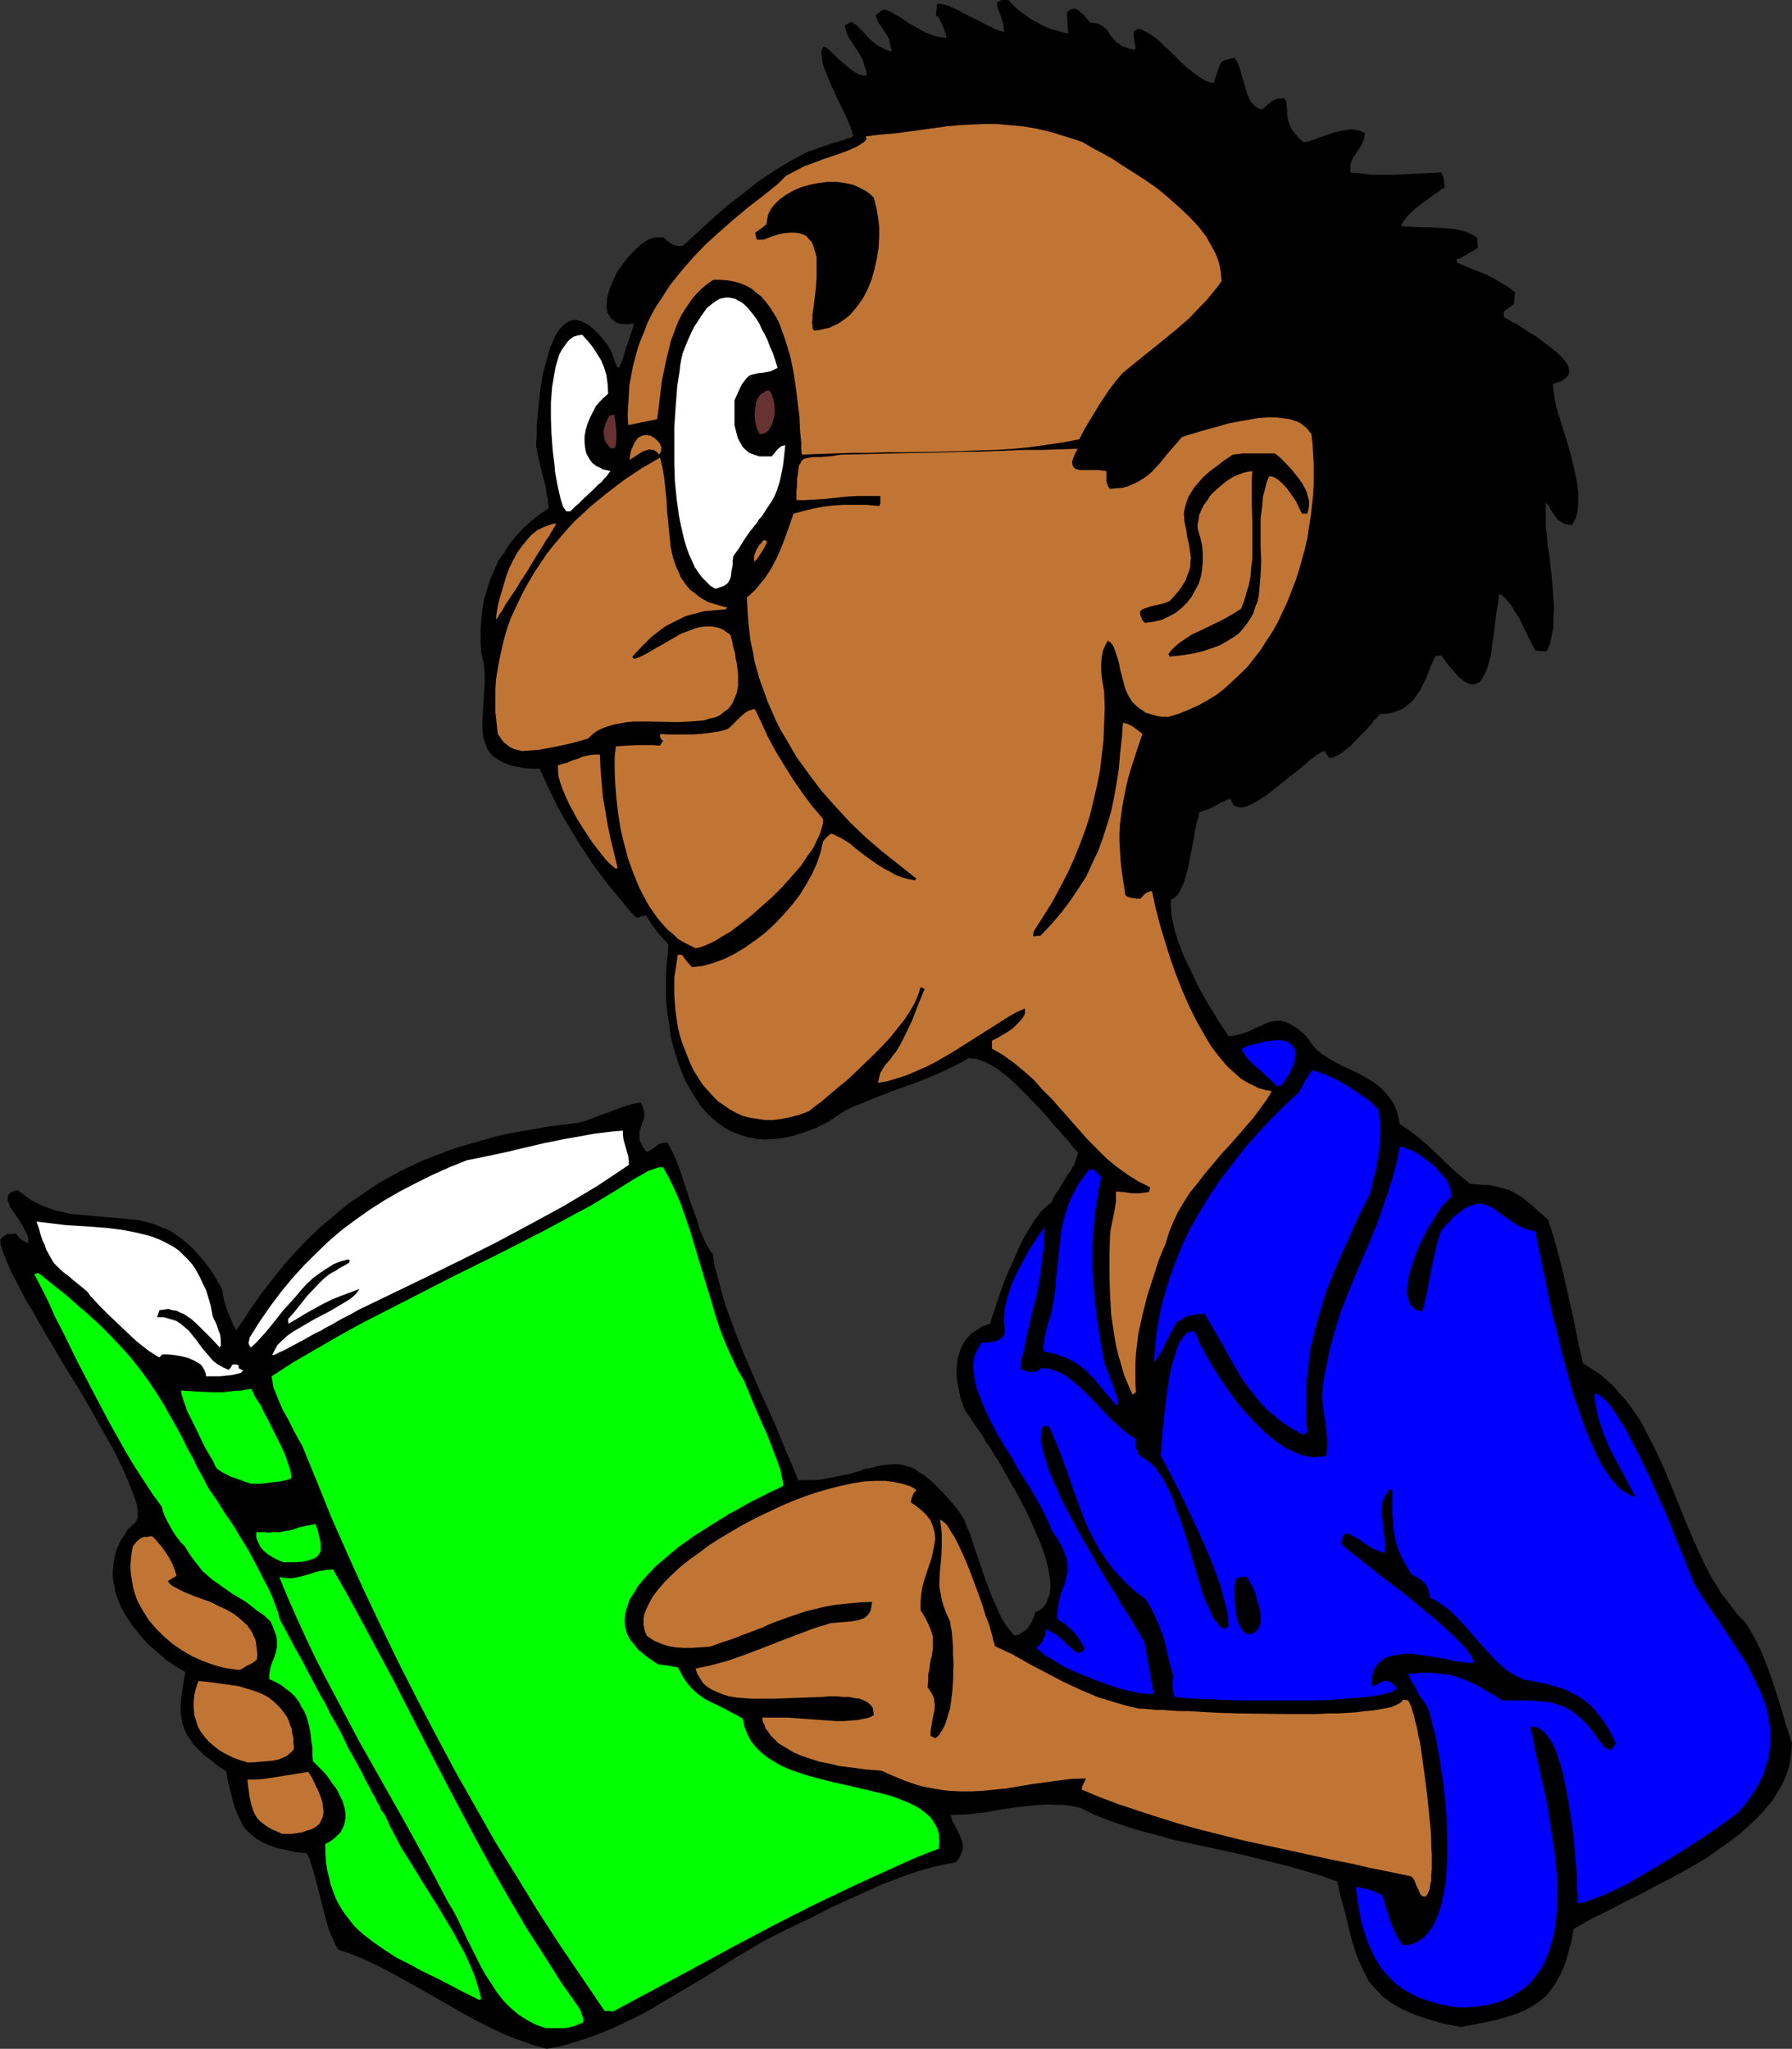
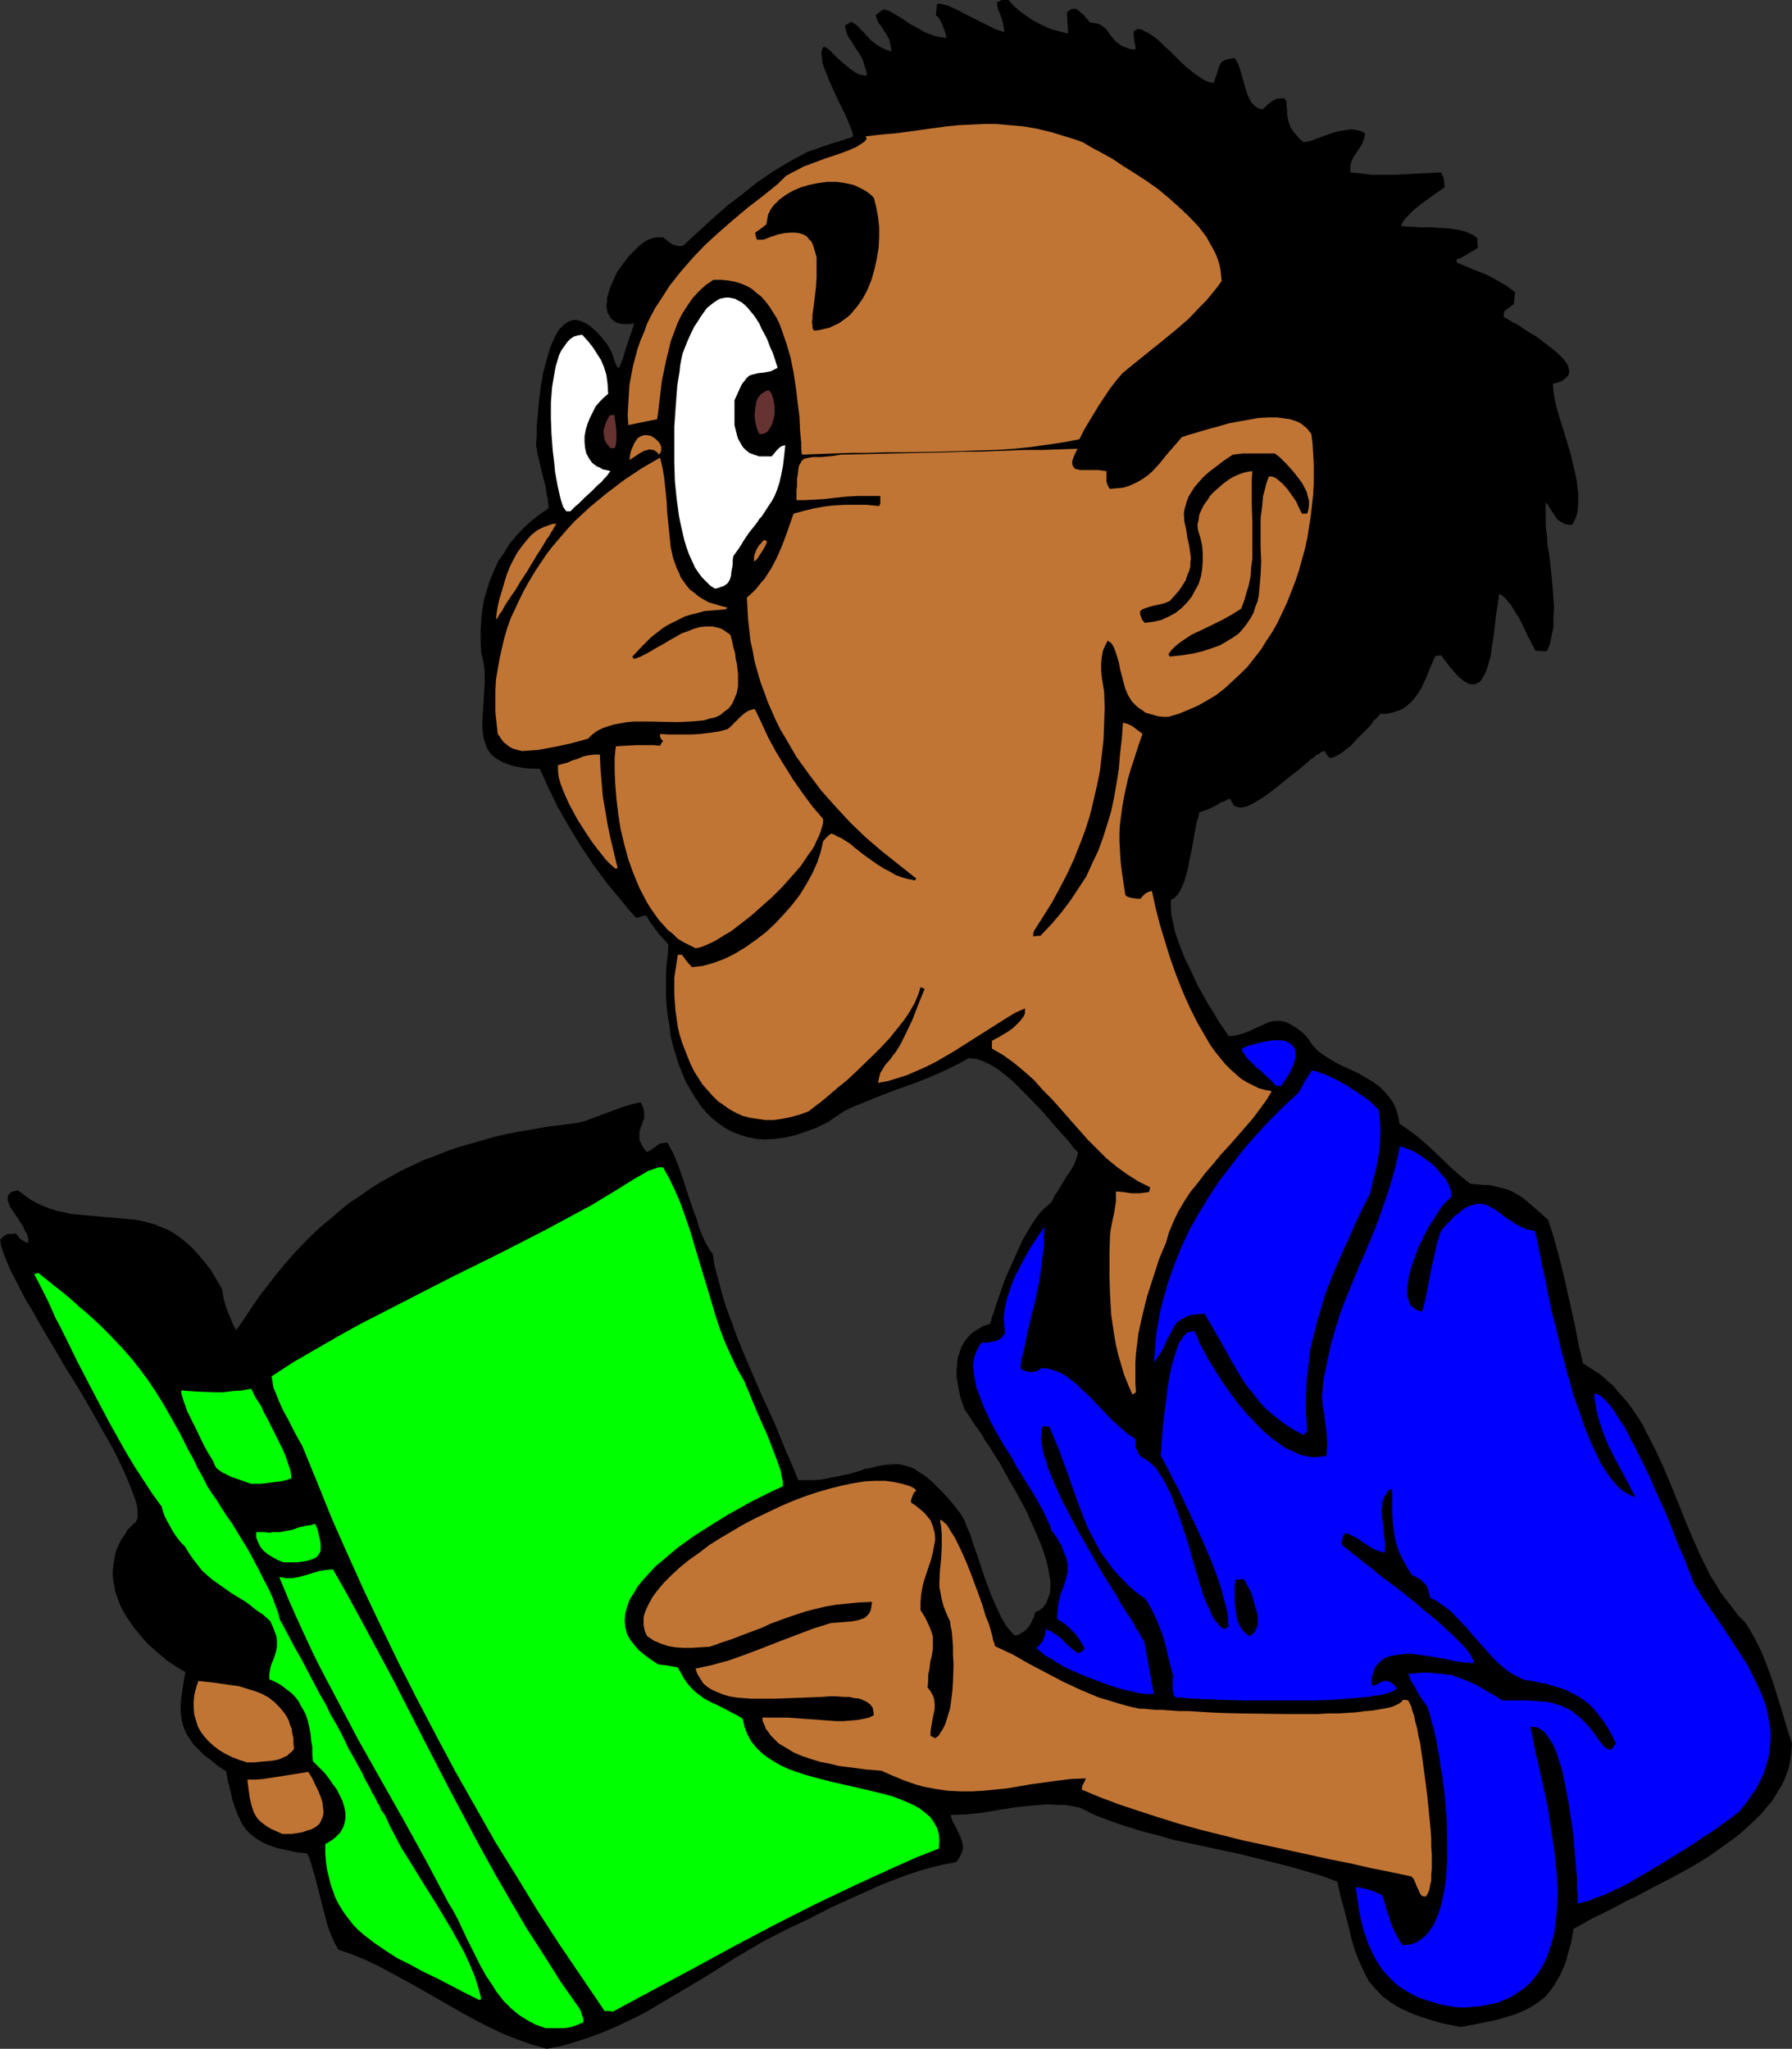
<svg xmlns="http://www.w3.org/2000/svg" xmlns:ns1="http://sodipodi.sourceforge.net/DTD/sodipodi-0.dtd" xmlns:ns2="http://www.inkscape.org/namespaces/inkscape" version="1.0" width="129.766mm" height="148.333mm" id="svg31" ns1:docname="Reading Book 5.wmf">
  <rect width="100%" height="100%" fill="#333333" stroke="none" />
  <ns1:namedview id="namedview31" pagecolor="#ffffff" bordercolor="#000000" borderopacity="0.25" ns2:showpageshadow="2" ns2:pageopacity="0.0" ns2:pagecheckerboard="0" ns2:deskcolor="#d1d1d1" ns2:document-units="mm" />
  <defs id="defs1">
    <pattern id="WMFhbasepattern" patternUnits="userSpaceOnUse" width="6" height="6" x="0" y="0" />
  </defs>
  <path style="fill:#000000;fill-opacity:1;fill-rule:evenodd;stroke:none" d="m 149.641,560.631 -4.04,-1.131 -4.04,-1.454 -3.717,-1.454 -3.717,-1.777 -3.555,-1.777 -3.555,-1.939 -6.787,-3.878 -6.787,-3.878 -6.787,-3.716 -3.394,-1.777 -3.394,-1.616 -3.555,-1.454 -3.717,-1.293 -0.646,-1.131 -0.646,-1.293 -0.646,-1.454 -0.646,-1.616 -0.485,-1.616 -0.485,-1.777 -0.97,-3.716 -0.97,-3.878 -0.97,-3.716 -0.485,-1.616 -0.485,-1.616 -0.485,-1.616 -0.646,-1.293 -1.616,-0.162 -1.454,-0.162 -1.454,-0.323 -1.293,-0.323 -2.424,-0.485 -2.262,-0.808 -1.778,-0.808 -1.616,-0.969 -1.454,-1.131 -1.293,-1.293 -0.97,-1.293 -0.808,-1.616 -0.808,-1.777 -0.646,-1.777 -0.646,-2.1 -0.485,-2.262 -0.646,-2.423 -0.485,-2.747 -2.262,-1.454 -1.939,-1.616 -1.939,-1.454 -1.454,-1.454 -1.293,-1.293 -0.97,-1.454 -0.97,-1.454 -0.646,-1.454 -0.485,-1.454 -0.323,-1.616 -0.162,-1.777 v -1.777 l 0.162,-1.939 0.323,-2.1 0.323,-2.262 0.485,-2.585 -2.747,-1.616 -2.586,-1.777 -2.424,-2.1 -2.586,-2.262 -2.101,-2.423 -1.939,-2.423 -1.778,-2.585 -1.454,-2.585 -1.131,-2.908 -0.485,-1.454 -0.162,-1.293 -0.323,-1.454 -0.162,-1.454 v -1.293 l 0.162,-1.454 0.162,-1.454 0.323,-1.454 0.323,-1.454 0.646,-1.293 0.646,-1.454 0.97,-1.293 0.808,-1.454 1.293,-1.293 0.323,-0.323 0.485,-0.323 0.485,-0.808 0.162,-0.646 v -0.646 -0.646 -0.808 l -0.323,-1.777 -0.646,-1.939 -0.808,-2.1 -0.97,-2.423 -1.131,-2.585 -1.293,-2.747 -1.454,-2.908 -1.616,-2.908 -1.778,-3.07 -1.778,-3.231 -3.717,-6.463 -4.04,-6.463 -3.878,-6.624 -1.939,-3.231 -1.778,-3.07 -1.616,-2.908 -1.778,-2.908 -1.454,-2.747 -1.293,-2.585 -1.293,-2.423 -0.97,-2.262 -0.808,-1.939 -0.646,-1.777 -0.485,-1.616 v -0.646 L 0,339.286 l 0.646,-0.646 0.323,-0.323 0.485,-0.323 0.323,-0.162 0.323,-0.162 h 0.646 0.646 l 0.97,-0.162 0.485,0.646 0.646,0.808 0.485,0.323 0.485,0.323 0.646,0.323 0.646,0.162 v -1.131 L 7.434,337.832 6.787,336.701 6.302,335.57 4.848,333.309 3.394,331.208 2.747,330.239 2.424,329.269 2.101,328.462 v -0.808 l 0.162,-0.646 0.485,-0.485 0.323,-0.323 0.485,-0.162 0.646,-0.162 0.646,-0.162 1.778,1.293 1.778,1.293 1.778,0.969 1.778,0.808 1.778,0.646 1.939,0.646 1.778,0.323 1.778,0.485 3.717,0.323 3.555,0.323 7.272,0.646 3.394,0.323 1.778,0.323 1.778,0.485 1.778,0.485 1.778,0.808 1.778,0.646 1.616,0.969 1.616,1.131 1.778,1.454 1.616,1.454 1.616,1.777 1.616,1.939 1.778,2.262 1.454,2.423 1.616,2.747 0.485,2.908 0.808,2.585 0.485,1.293 0.646,1.454 0.646,1.616 0.808,1.454 2.262,-3.231 2.101,-3.231 2.262,-3.231 2.262,-2.908 2.262,-2.908 2.262,-2.747 2.424,-2.747 2.424,-2.585 2.424,-2.423 2.586,-2.423 2.586,-2.1 2.586,-2.262 2.586,-2.1 2.747,-1.777 2.747,-1.939 2.747,-1.777 2.909,-1.616 2.909,-1.616 3.07,-1.454 3.07,-1.454 3.07,-1.131 3.232,-1.293 3.232,-1.131 3.394,-0.969 3.394,-0.969 3.394,-0.969 3.555,-0.808 3.555,-0.646 3.717,-0.646 3.717,-0.646 3.878,-0.485 3.878,-0.485 2.101,-0.485 2.101,-0.808 4.363,-1.616 4.363,-1.616 2.262,-0.646 2.262,-0.485 0.485,0.969 0.323,0.969 0.162,0.808 v 0.969 0.646 l -0.323,0.808 -0.485,1.293 -0.485,1.454 v 0.646 0.969 0.808 l 0.485,0.969 0.485,0.969 0.97,1.293 0.485,-0.162 0.646,-0.323 1.131,-0.808 0.646,-0.485 0.646,-0.485 0.97,-0.162 1.131,-0.162 0.323,0.485 0.323,0.646 0.808,1.454 0.808,1.777 0.808,2.1 0.808,2.262 0.808,2.423 1.616,5.009 1.778,4.847 0.646,2.262 0.808,2.1 0.808,1.777 0.808,1.454 0.323,0.485 0.323,0.646 0.323,0.323 0.323,0.323 0.485,3.231 0.97,3.554 0.97,3.716 1.131,3.878 1.454,3.878 1.454,4.039 1.616,4.039 1.778,4.201 3.555,8.24 3.717,8.078 1.616,4.039 1.616,3.878 1.616,3.716 1.454,3.554 h 2.101 2.101 l 1.939,-0.162 1.778,-0.323 3.232,-0.646 3.07,-0.646 2.747,-0.808 1.131,-0.485 1.293,-0.162 2.424,-0.646 2.101,-0.323 2.262,-0.162 h 1.131 l 1.131,0.162 1.131,0.323 1.131,0.323 1.131,0.485 1.131,0.808 1.293,0.808 1.293,0.969 1.293,1.131 1.293,1.293 1.454,1.454 1.616,1.777 1.616,1.939 1.616,2.1 0.97,1.616 0.646,1.777 0.97,2.1 0.646,2.1 1.616,4.685 1.616,4.847 1.778,4.847 0.97,2.262 0.97,2.1 0.97,2.1 1.131,1.939 1.131,1.454 1.293,1.454 1.131,-0.162 0.97,-0.646 0.808,-0.485 0.808,-0.808 0.646,-0.969 0.485,-0.969 0.485,-0.969 0.323,-1.293 1.293,-0.646 0.97,-0.808 0.808,-1.131 0.485,-1.293 0.485,-1.293 0.162,-1.616 v -1.777 l -0.323,-1.777 -0.323,-1.939 -0.485,-1.939 -0.646,-2.1 -0.808,-2.262 -0.97,-2.262 -0.97,-2.262 -2.101,-4.685 -2.424,-4.524 -2.586,-4.524 -2.424,-4.362 -1.293,-1.939 -1.131,-1.939 -1.293,-1.777 -0.97,-1.777 -1.131,-1.616 -0.97,-1.293 -0.808,-1.293 -0.646,-0.969 -0.646,-0.969 -0.485,-0.646 -0.646,-1.777 -0.646,-1.939 -0.323,-1.777 -0.323,-1.777 -0.323,-1.939 v -1.616 l 0.162,-1.777 0.162,-1.616 0.485,-1.454 0.485,-1.454 0.808,-1.454 0.97,-1.293 1.131,-1.131 1.454,-0.969 1.616,-0.969 1.939,-0.646 0.485,-1.777 0.646,-1.777 0.646,-2.1 0.808,-2.262 0.808,-2.423 0.97,-2.585 2.262,-5.009 1.131,-2.585 1.131,-2.423 1.293,-2.262 1.293,-2.1 1.293,-1.939 1.293,-1.616 1.454,-1.293 1.293,-1.131 0.808,-1.777 1.131,-1.616 2.101,-3.554 1.131,-1.616 0.97,-1.616 0.646,-1.777 0.485,-1.616 -1.293,-1.293 -1.293,-1.777 -1.616,-1.777 -1.778,-1.939 -1.778,-2.1 -1.939,-2.262 -4.04,-4.201 -2.101,-2.1 -1.939,-1.939 -2.101,-1.777 -2.101,-1.616 -2.101,-1.293 -2.101,-0.969 -0.97,-0.323 -0.97,-0.323 h -0.97 l -0.808,-0.162 -2.586,1.454 -2.586,1.293 -2.424,1.131 -2.586,1.131 -4.848,1.939 -5.01,1.777 -4.686,1.777 -4.686,1.939 -2.424,0.969 -2.262,1.131 -2.262,1.454 -2.101,1.454 -3.232,1.616 -3.07,1.131 -2.909,0.969 -2.909,0.646 -2.586,0.323 -2.586,0.162 -2.424,-0.162 -2.424,-0.485 -2.101,-0.646 -2.101,-0.808 -2.101,-1.131 -1.778,-1.293 -1.778,-1.454 -1.616,-1.616 -1.454,-1.777 -1.293,-1.939 -1.293,-2.1 -1.293,-2.262 -0.97,-2.262 -0.97,-2.423 -0.808,-2.585 -0.808,-2.585 -0.646,-2.747 -0.323,-2.747 -0.485,-2.747 -0.323,-2.747 -0.162,-2.747 v -2.908 -2.747 l 0.162,-2.908 0.323,-2.747 0.162,-2.747 -0.485,-0.646 -0.646,-0.646 -0.808,-0.969 -0.808,-0.808 -1.131,-1.616 -0.646,-0.808 -0.646,-0.969 -0.808,-1.454 h -0.808 l -0.646,0.162 -0.646,0.323 h -0.808 l -1.939,-2.1 -1.939,-2.423 -4.04,-4.847 -3.717,-5.009 -3.555,-5.332 -3.232,-5.332 -3.07,-5.332 -1.293,-2.747 -1.293,-2.585 -1.131,-2.585 -1.131,-2.423 h -2.101 l -2.101,-0.162 -1.778,-0.323 -1.616,-0.323 -1.293,-0.485 -1.293,-0.485 -1.131,-0.646 -0.97,-0.646 -0.808,-0.646 -0.646,-0.808 -0.646,-0.969 -0.323,-0.969 -0.323,-0.969 -0.323,-0.969 -0.323,-2.262 v -2.423 l 0.162,-2.585 0.162,-2.585 0.162,-2.747 0.162,-2.585 v -2.747 l -0.323,-2.747 -0.323,-1.293 -0.323,-1.293 -0.162,-3.07 v -3.07 l 0.162,-2.908 0.323,-2.908 0.485,-2.747 0.808,-2.747 0.808,-2.585 1.131,-2.585 1.131,-2.585 1.616,-2.262 1.454,-2.423 1.778,-2.1 1.939,-2.1 2.101,-1.939 2.262,-1.777 2.586,-1.777 v -0.646 l -0.162,-0.969 v -0.969 l -0.323,-0.969 -0.323,-2.423 -0.646,-2.423 -0.646,-2.585 -0.485,-2.262 -0.323,-1.131 -0.162,-0.969 -0.162,-0.969 -0.162,-0.646 v -1.131 l 0.162,-1.454 v -1.454 -1.454 l 0.323,-3.554 0.323,-3.554 0.485,-3.878 0.646,-3.716 0.97,-3.554 0.485,-1.777 0.485,-1.616 0.646,-1.454 0.646,-1.454 0.646,-1.131 0.646,-0.969 0.97,-0.969 0.808,-0.646 0.808,-0.485 1.131,-0.323 h 0.97 l 1.131,0.323 1.131,0.485 1.293,0.808 1.293,1.131 1.454,1.454 0.646,0.808 0.808,0.969 0.808,1.131 0.646,1.131 0.323,0.646 0.323,0.808 0.323,1.131 0.323,0.808 0.162,0.485 0.323,0.485 v 0.162 l 0.323,0.323 0.323,-0.162 0.162,-0.323 0.162,-0.485 0.162,-0.323 0.162,-0.485 0.323,-0.646 0.162,-0.808 0.323,-0.969 0.323,-1.131 0.485,-1.293 0.485,-1.616 0.646,-1.777 0.646,-2.1 -1.616,0.162 h -1.293 l -1.131,-0.162 -0.97,-0.323 -0.808,-0.646 -0.646,-0.485 -0.323,-0.808 -0.485,-0.646 -0.162,-0.969 -0.162,-0.969 0.162,-0.969 V 81.59 l 0.323,-1.131 0.323,-1.131 0.97,-2.423 1.131,-2.423 1.616,-2.262 1.616,-2.1 1.939,-1.939 0.808,-0.808 0.97,-0.808 0.97,-0.646 0.97,-0.485 0.97,-0.323 0.97,-0.162 h 0.808 0.97 l 0.97,0.808 1.293,0.969 0.646,0.323 0.808,0.162 0.808,0.162 0.97,-0.162 4.04,-3.716 3.878,-3.554 4.04,-3.554 4.202,-3.231 4.04,-3.231 4.525,-3.07 4.525,-2.747 4.848,-2.585 1.454,-0.485 1.454,-0.485 1.293,-0.485 2.424,-0.808 0.97,-0.323 0.808,-0.162 0.808,-0.323 0.808,-0.162 0.485,-0.323 0.97,-0.162 0.646,-0.323 0.323,-0.162 -0.323,-1.454 -0.646,-1.616 -0.646,-1.616 -0.808,-1.777 -1.778,-3.554 -1.616,-3.554 -0.808,-1.777 -0.646,-1.777 -0.646,-1.454 -0.485,-1.616 -0.162,-1.293 -0.162,-1.293 0.162,-0.969 0.485,-0.808 0.485,0.162 0.485,0.323 0.646,0.485 0.646,0.646 0.646,0.646 0.808,0.808 1.616,1.454 1.778,1.454 1.616,1.131 0.97,0.485 0.646,0.162 0.808,0.162 h 0.646 l -0.162,-1.293 -0.323,-0.969 -0.646,-2.1 -0.97,-1.777 -1.131,-1.616 -0.97,-1.616 -0.485,-0.646 -0.485,-0.808 -0.485,-1.293 -0.162,-0.808 -0.162,-0.808 1.778,-0.969 1.293,0.808 1.131,1.131 0.97,0.969 0.97,1.131 1.131,1.131 1.454,1.131 0.808,0.485 0.97,0.485 0.97,0.485 1.293,0.323 -0.162,-0.969 -0.162,-0.808 -0.323,-1.454 -0.646,-1.293 -0.808,-1.131 -0.646,-1.131 -0.808,-0.969 -0.485,-1.131 -0.323,-0.969 0.97,-0.808 1.131,-0.808 0.808,0.162 0.97,0.323 1.616,0.969 1.939,1.131 1.778,1.293 2.101,1.131 2.262,1.293 1.293,0.485 1.454,0.485 1.454,0.323 1.616,0.162 -0.162,-0.808 -0.323,-0.969 -0.646,-1.777 -0.485,-0.969 -0.323,-0.646 -0.485,-0.646 -0.485,-0.323 0.323,-3.07 0.485,-0.162 0.808,0.162 0.808,0.162 1.131,0.323 0.97,0.485 1.131,0.485 2.424,1.293 5.494,2.747 2.586,1.293 1.293,0.485 1.293,0.323 -0.162,-1.131 -0.162,-1.131 -0.646,-2.1 -0.808,-1.939 -0.162,-0.969 -0.162,-0.808 0.808,-0.323 L 274.073,0 h 0.808 1.131 l 1.293,1.454 1.616,1.454 1.778,1.293 2.101,1.454 2.262,1.131 2.424,1.131 2.424,0.646 2.424,0.646 -0.162,-2.908 -0.162,-2.908 0.646,-0.485 0.323,-0.323 0.646,-0.162 h 0.485 0.485 l 0.808,0.646 0.485,0.485 0.485,0.323 0.323,0.323 0.646,0.808 0.485,0.485 0.485,0.646 1.131,0.162 0.97,0.162 0.808,0.323 0.646,0.485 0.646,0.485 0.485,0.485 0.808,1.293 1.131,1.293 0.485,0.646 0.808,0.485 0.808,0.646 0.97,0.323 1.293,0.485 1.454,0.162 v -0.162 -0.323 -0.485 l -0.162,-0.646 -0.162,-0.646 v -0.646 l -0.162,-0.969 v -0.969 l 0.323,-0.323 0.485,-0.323 0.323,-0.162 1.131,0.162 0.485,0.323 1.293,0.646 1.454,0.969 1.454,1.131 1.454,1.454 1.616,1.454 3.07,3.07 1.616,1.454 1.616,1.293 1.616,1.131 1.454,0.969 1.293,0.485 0.646,0.162 h 0.646 l 0.485,-1.616 0.485,-1.293 0.323,-1.131 0.323,-0.808 0.485,-0.808 0.808,-0.485 0.485,-0.162 0.646,-0.162 0.808,-0.162 0.808,-0.162 0.485,0.808 0.485,0.808 0.323,0.969 0.323,0.969 0.646,2.262 0.646,2.262 0.646,2.1 0.485,0.969 0.485,0.969 0.646,0.646 0.646,0.646 0.808,0.485 0.97,0.162 0.485,-0.323 0.323,-0.323 0.646,-0.646 1.293,-0.969 0.646,-0.323 0.646,-0.323 h 0.808 l 1.131,-0.162 0.323,0.485 0.323,0.485 v 0.969 l 0.162,1.293 v 1.454 l 0.162,0.646 0.162,0.969 0.323,0.808 0.323,0.969 0.646,0.969 0.808,0.969 0.808,0.969 1.293,1.131 0.808,-0.162 0.97,-0.162 2.101,-0.808 2.262,-0.808 2.262,-0.808 2.424,-0.485 1.131,-0.162 1.131,-0.162 0.97,0.162 0.97,0.162 0.97,0.323 0.808,0.485 -0.162,0.808 -0.162,0.808 -0.485,1.293 -1.454,2.262 -0.808,1.131 -0.646,1.293 -0.162,0.646 -0.162,0.808 v 0.808 0.808 l 3.07,0.323 2.909,0.323 h 3.07 3.07 l 6.302,-0.323 6.464,-0.323 0.323,0.808 0.323,0.646 0.162,1.131 v 0.646 l 0.162,0.808 -1.616,1.131 -1.616,1.131 -3.555,2.585 -1.778,1.454 -1.454,1.454 -1.131,1.293 -0.485,0.808 -0.323,0.808 2.424,0.162 2.747,0.162 h 2.747 l 2.747,0.162 2.747,0.162 2.747,0.485 1.293,0.323 1.131,0.485 1.131,0.485 1.131,0.808 0.162,2.747 -0.808,0.485 -0.808,0.485 -0.646,0.323 -0.485,0.323 -0.808,0.485 -0.646,0.323 -0.485,0.323 -0.323,0.162 -0.808,0.162 v 0.485 l 0.162,0.485 3.878,1.616 4.04,1.616 1.939,0.969 1.939,1.131 1.939,1.131 2.101,1.616 -0.162,1.616 -0.162,1.616 -1.293,0.969 -1.293,0.969 -0.162,0.646 v 0.808 l 0.162,0.323 0.485,0.162 0.485,0.323 0.646,0.323 0.646,0.485 0.808,0.323 0.808,0.485 0.97,0.646 1.939,1.293 1.939,1.131 2.101,1.616 1.939,1.454 1.778,1.454 1.454,1.454 0.646,0.808 0.485,0.646 0.323,0.646 0.162,0.808 0.162,0.646 -0.162,0.646 -0.162,0.485 -0.485,0.485 -0.485,0.485 -0.97,0.646 -0.97,0.323 -1.293,0.323 0.162,1.939 0.323,2.1 0.485,2.262 0.646,2.262 0.808,2.585 0.808,2.585 1.616,5.332 0.646,2.747 0.646,2.747 0.485,2.585 0.323,2.585 v 2.423 l -0.162,2.423 -0.162,0.969 -0.323,1.131 -0.485,0.969 -0.485,0.969 h -0.808 l -0.808,-0.162 -0.646,-0.162 -0.485,-0.323 -1.131,-0.646 -0.646,-0.808 -1.293,-1.939 -0.646,-1.131 -0.808,-0.969 v 1.939 2.1 2.423 l 0.323,2.585 0.162,2.585 0.485,2.747 0.646,5.816 0.485,5.816 0.162,2.747 -0.162,2.747 v 2.585 l -0.485,2.423 -0.485,2.262 -0.808,1.939 h -1.616 l -1.616,-0.162 -0.323,-0.808 -0.485,-0.808 -0.485,-1.131 -0.646,-1.131 -1.131,-2.423 -1.293,-2.585 -1.454,-2.262 -0.646,-1.131 -0.808,-0.969 -0.646,-0.808 -0.646,-0.646 -0.646,-0.485 -0.646,-0.323 -0.323,2.747 -0.485,2.747 -0.323,2.908 -0.323,2.908 -0.485,2.908 -0.323,2.585 -0.646,2.262 -0.323,1.131 -0.323,0.969 -0.485,0.969 -0.485,0.808 -0.323,0.646 -0.485,0.485 -0.646,0.323 -0.646,0.323 h -0.646 -0.646 l -0.808,-0.323 -0.808,-0.485 -0.808,-0.646 -0.97,-0.808 -0.97,-1.131 -1.131,-1.293 -1.131,-1.454 -1.293,-1.777 -1.616,0.162 -0.646,1.454 -0.646,1.454 -1.131,2.908 -1.293,2.747 -0.646,1.131 -0.808,1.131 -0.808,1.131 -0.97,0.969 -0.97,0.808 -1.131,0.808 -1.293,0.485 -1.454,0.485 -1.454,0.323 h -1.778 l -0.485,0.485 -0.485,0.646 -0.808,0.646 -0.646,0.969 -0.808,0.969 -0.97,0.969 -2.101,2.1 -1.939,2.1 -1.131,0.808 -0.97,0.808 -0.97,0.646 -0.97,0.485 -0.808,0.323 -0.808,0.162 -0.808,-0.969 -0.323,-0.485 -0.323,-0.485 -0.485,0.162 -0.485,0.162 -0.485,0.485 -0.808,0.323 -0.646,0.646 -0.808,0.485 -1.616,1.454 -0.97,0.808 -0.97,0.808 -2.101,1.616 -4.202,3.393 -2.101,1.616 -1.939,1.293 -1.939,1.131 -0.97,0.485 -0.808,0.323 -0.808,0.162 -0.646,0.162 -0.808,-0.162 -0.485,-0.162 -0.646,-0.162 -0.323,-0.646 -0.323,-0.485 -0.323,-0.808 -0.808,0.162 -0.808,0.485 -0.97,0.323 -0.97,0.646 -2.262,1.131 -2.747,0.969 -0.162,1.131 -0.485,1.454 -0.323,1.616 -0.323,1.777 -0.323,1.777 -0.323,1.939 -0.808,3.716 -0.323,1.939 -0.485,1.777 -0.485,1.616 -0.646,1.616 -0.646,1.293 -0.646,0.969 -0.808,0.808 -0.97,0.485 v 1.939 l 0.162,2.262 0.485,2.262 0.485,2.262 0.808,2.423 0.97,2.585 0.97,2.423 1.293,2.585 2.424,5.17 2.747,4.847 1.454,2.262 1.293,2.262 1.454,2.1 1.293,1.939 1.616,-0.162 1.454,-0.323 1.454,-0.485 1.293,-0.485 1.293,-0.646 1.131,-0.485 2.424,-1.131 1.131,-0.323 1.293,-0.162 H 350.51 l 1.454,0.323 1.293,0.646 0.808,0.485 0.808,0.485 0.808,0.646 0.808,0.646 0.97,0.969 0.808,0.969 0.485,0.808 0.485,0.646 1.293,1.454 1.454,1.131 1.778,1.131 1.939,1.131 1.939,0.969 4.202,1.939 1.939,1.131 1.939,1.131 1.778,1.293 1.616,1.616 1.454,1.777 0.646,0.969 0.485,0.969 0.485,1.131 0.323,1.131 0.323,1.293 0.162,1.293 2.586,1.777 2.586,1.939 2.424,2.1 2.262,2.1 4.525,4.362 2.424,2.1 2.586,2.1 1.939,0.162 1.616,0.162 h 1.616 l 1.454,0.323 1.293,0.323 1.293,0.323 1.131,0.323 1.131,0.485 1.131,0.646 1.131,0.646 1.131,0.808 1.131,0.969 1.131,0.969 1.293,1.131 1.454,1.293 1.454,1.293 1.454,4.524 1.293,4.685 1.293,5.009 1.131,5.009 1.131,5.009 1.131,5.17 0.97,5.009 1.131,4.847 2.262,1.454 2.262,1.454 1.939,1.616 1.939,1.777 1.616,1.939 1.778,1.939 1.454,1.939 1.454,2.1 1.454,2.262 1.131,2.262 2.424,4.685 2.262,4.847 2.101,5.009 4.04,10.017 2.101,5.009 2.262,5.009 2.424,4.847 1.454,2.262 1.293,2.262 1.616,2.1 1.616,2.1 1.616,2.1 1.939,1.939 1.293,2.1 1.131,1.939 0.97,1.939 0.97,1.939 1.616,4.039 1.454,4.039 1.293,4.039 1.293,4.201 1.293,4.362 1.454,4.524 -0.162,2.423 -0.323,2.423 -0.485,2.1 -0.808,2.262 -0.97,2.1 -1.293,2.1 -1.131,1.939 -1.616,1.939 -1.616,1.939 -1.778,1.777 -1.939,1.777 -1.939,1.777 -2.101,1.616 -2.262,1.616 -4.525,3.231 -4.848,2.908 -5.01,2.747 -5.01,2.585 -4.848,2.585 -2.424,1.131 -2.424,1.293 -4.363,2.262 -2.101,0.969 -2.101,1.131 -1.939,1.131 -1.778,0.969 -0.323,1.939 -0.323,1.777 -0.485,1.616 -0.808,3.07 -0.485,1.454 -1.131,2.585 -1.293,2.262 -1.293,1.939 -1.454,1.777 -1.778,1.454 -1.939,1.293 -2.101,1.131 -2.262,0.969 -2.586,0.808 -2.747,0.808 -3.07,0.646 -3.232,0.646 -3.555,0.646 -2.586,-0.485 -2.424,-0.485 -2.262,-0.646 -2.101,-0.646 -1.939,-0.646 -1.778,-0.646 -1.778,-0.808 -1.454,-0.646 -1.454,-0.808 -1.293,-0.808 -1.293,-0.969 -1.131,-0.808 -0.97,-1.131 -0.97,-0.969 -1.778,-2.1 -1.293,-2.585 -1.293,-2.747 -1.131,-2.908 -0.97,-3.231 -0.808,-3.393 -0.97,-3.878 -1.131,-4.039 -0.485,-2.1 -0.485,-2.262 -4.363,-1.616 -4.363,-1.293 -4.525,-1.293 -4.525,-1.131 -9.05,-2.262 -9.05,-1.939 -9.05,-1.939 -4.525,-1.293 -4.363,-1.131 -4.202,-1.293 -4.202,-1.454 -4.202,-1.616 -3.878,-1.939 -2.262,-0.485 -2.101,-0.323 h -2.262 l -2.262,-0.162 -4.363,0.323 -4.363,0.485 -4.363,0.646 -4.525,0.808 -4.525,0.485 -4.525,0.162 0.485,1.616 0.808,1.454 0.808,1.616 0.646,1.454 0.485,1.454 0.162,0.808 v 0.808 l -0.323,0.969 -0.323,0.808 -0.485,0.969 -0.808,0.969 -3.394,0.646 -3.394,0.808 -3.394,0.969 -3.394,1.131 -3.394,1.293 -3.394,1.293 -6.787,3.07 -6.787,3.07 -6.302,3.231 -6.464,3.07 -5.979,3.07 -7.434,4.362 -7.11,4.524 -7.272,4.362 -7.11,4.201 -3.555,2.1 -3.555,1.777 -3.717,1.777 -3.717,1.616 -3.878,1.454 -3.878,1.293 -3.878,1.131 z" id="path1" />
  <path style="fill:#00ff00;fill-opacity:1;fill-rule:evenodd;stroke:none" d="m 149.318,554.976 -2.747,-0.969 -2.424,-1.293 -2.262,-1.454 -2.101,-1.777 -1.939,-1.939 -1.778,-2.262 -1.454,-2.262 -1.616,-2.423 -1.454,-2.585 -1.293,-2.585 -2.586,-5.17 -2.424,-5.17 -1.293,-2.423 -1.293,-2.1 -2.909,-5.493 -2.909,-5.493 -6.141,-11.148 -6.302,-11.148 -6.302,-11.148 -5.979,-11.31 -2.909,-5.493 -2.909,-5.655 -2.586,-5.493 -2.586,-5.655 -2.424,-5.493 -2.262,-5.493 0.97,0.162 0.808,0.162 h 1.778 l 1.778,-0.323 1.778,-0.485 3.717,-1.131 1.939,-0.323 1.939,-0.162 4.202,7.432 4.04,7.432 8.08,15.026 7.757,15.187 7.918,15.349 8.08,15.187 4.202,7.594 4.363,7.594 4.363,7.432 4.686,7.27 4.686,7.432 5.01,7.109 0.485,0.969 0.162,0.646 0.162,0.485 0.162,0.323 0.162,0.646 v 0.808 l -1.454,0.646 -1.293,0.485 -1.293,0.323 -1.293,0.162 h -2.424 -1.293 z" id="path2" />
  <path style="fill:#00ff00;fill-opacity:1;fill-rule:evenodd;stroke:none" d="m 165.478,550.29 -6.141,-9.048 -6.141,-9.048 -5.979,-9.209 -5.818,-9.532 -5.818,-9.371 -5.494,-9.694 -5.494,-9.694 -5.171,-9.694 -5.171,-9.855 -5.01,-9.855 -4.848,-10.017 -4.686,-9.855 -4.525,-10.017 -4.363,-9.855 -4.04,-10.017 -4.04,-9.855 -0.646,-1.131 -0.646,-1.131 -1.293,-2.423 -1.293,-2.585 -1.454,-2.585 -1.131,-2.585 -0.97,-2.423 -0.485,-1.131 -0.162,-1.131 -0.162,-0.969 -0.162,-0.969 5.979,-3.878 6.141,-3.554 6.141,-3.554 6.141,-3.393 12.605,-6.463 12.605,-6.463 12.766,-6.301 12.605,-6.463 6.302,-3.393 6.302,-3.393 6.141,-3.716 5.979,-3.716 1.778,-0.969 1.616,-0.969 0.97,-0.323 0.97,-0.323 0.97,-0.323 h 1.131 l 1.778,3.231 1.616,3.393 1.454,3.393 1.293,3.716 1.293,3.716 1.131,3.878 4.686,15.51 1.131,3.878 1.293,3.878 1.454,3.716 1.616,3.554 1.616,3.393 1.939,3.393 0.485,1.293 0.646,1.454 0.646,1.616 0.808,1.939 0.808,1.939 1.778,4.039 0.97,2.1 1.616,4.201 0.808,2.1 0.646,1.777 0.646,1.777 0.323,1.777 0.323,1.454 v 1.131 l -1.293,0.646 -1.454,0.646 -1.616,0.808 -1.939,0.969 -1.939,0.969 -2.101,1.131 -2.262,1.293 -2.101,1.131 -4.686,2.908 -4.848,3.07 -4.525,3.231 -2.101,1.777 -2.101,1.777 -1.939,1.616 -1.778,1.939 -1.616,1.777 -1.454,1.777 -1.131,1.939 -1.131,1.777 -0.646,1.939 -0.485,1.777 -0.162,1.939 0.162,1.777 0.485,1.777 0.485,0.969 0.485,0.808 0.646,0.808 0.646,0.808 0.808,0.969 0.97,0.808 0.97,0.808 1.131,0.808 1.131,0.808 1.293,0.808 2.586,0.323 2.747,0.485 0.97,1.777 0.808,1.454 0.97,1.293 0.808,0.969 0.97,0.969 0.97,0.808 1.778,1.293 2.101,1.131 1.131,0.485 1.293,0.646 1.293,0.646 1.454,0.808 1.616,0.808 1.616,0.969 0.485,2.262 0.808,2.1 0.97,1.777 1.293,1.616 1.454,1.454 1.616,1.293 1.778,1.131 1.939,1.131 2.101,0.969 2.262,0.808 2.424,0.808 2.262,0.646 5.01,1.293 5.01,1.131 4.848,1.131 4.686,1.131 2.262,0.646 2.101,0.808 1.939,0.808 1.778,0.808 1.616,0.969 1.454,1.131 1.293,1.131 0.97,1.454 0.808,1.454 0.485,1.616 0.162,1.939 -0.162,2.1 -5.818,2.262 -5.818,2.585 -11.312,5.17 -11.15,5.332 -11.15,5.655 -10.989,5.816 -10.989,5.978 -21.978,11.794 -1.131,-0.162 z" id="path3" />
  <path style="fill:#0000ff;fill-opacity:1;fill-rule:evenodd;stroke:none" d="m 399.798,549.321 -1.939,-0.162 -1.778,-0.323 -1.778,-0.323 -1.616,-0.485 -1.616,-0.485 -1.454,-0.485 -1.454,-0.485 -1.293,-0.646 -2.586,-1.454 -2.262,-1.616 -1.939,-1.939 -1.778,-1.939 -1.454,-2.262 -1.293,-2.423 -1.131,-2.585 -0.97,-2.747 -0.808,-2.908 -0.646,-3.07 -0.485,-3.231 -0.485,-3.393 1.131,0.162 0.808,0.162 1.293,0.323 0.646,0.162 0.97,0.323 0.97,0.485 0.808,0.323 0.646,0.323 0.485,1.454 0.485,1.777 1.131,3.554 0.646,1.777 0.808,1.777 0.97,1.777 1.131,1.616 0.808,-0.162 h 0.808 l 1.616,-0.485 1.454,-0.808 1.293,-0.969 1.131,-1.293 1.131,-1.616 0.808,-1.777 0.808,-1.939 0.646,-2.1 0.485,-2.262 0.485,-2.423 0.323,-2.423 0.162,-2.747 0.162,-2.747 v -5.493 l -0.162,-5.816 -0.485,-5.655 -0.646,-5.493 -0.485,-2.585 -0.323,-2.585 -0.485,-2.423 -0.323,-2.1 -0.485,-2.1 -0.485,-1.939 -0.485,-1.777 -0.323,-1.454 -0.485,-1.293 -0.323,-0.969 -0.808,-1.131 -0.808,-1.131 -0.646,-0.969 -0.485,-0.808 -0.323,-0.808 -0.646,-1.131 -0.323,-0.485 -0.485,-0.646 -0.162,-0.646 -0.485,-1.131 2.101,-0.162 1.939,-0.162 h 1.778 l 1.616,0.162 1.616,0.162 1.454,0.162 1.293,0.162 1.454,0.485 1.293,0.485 1.293,0.485 1.454,0.646 1.454,0.646 1.616,0.969 1.616,0.969 1.778,0.969 1.939,1.293 h 5.01 2.262 l 1.939,0.162 1.939,0.162 1.778,0.162 1.616,0.485 1.616,0.485 1.454,0.646 1.454,0.808 1.454,1.131 1.454,1.293 1.454,1.454 1.454,1.777 1.454,2.1 1.778,2.262 0.808,0.323 0.808,0.323 1.454,-1.777 -1.131,-2.262 -1.131,-2.1 -1.293,-1.939 -1.293,-1.616 -1.293,-1.616 -1.293,-1.293 -1.454,-1.131 -1.454,-0.969 -1.616,-0.808 -1.454,-0.808 -1.778,-0.646 -1.778,-0.485 -1.939,-0.646 -1.939,-0.323 -2.101,-0.485 -2.262,-0.323 -1.939,-0.969 -1.778,-0.969 -1.778,-1.293 -1.616,-1.454 -1.454,-1.454 -1.454,-1.616 -2.909,-3.231 -2.747,-3.231 -3.07,-3.231 -1.454,-1.454 -1.778,-1.293 -1.778,-1.293 -1.939,-0.969 -0.323,-1.454 -0.323,-1.131 -0.485,-0.969 -0.646,-0.646 -0.646,-0.646 -0.808,-0.485 -0.808,-0.485 -0.97,-0.485 -1.131,-1.777 -0.808,-1.454 -0.808,-1.454 -0.646,-1.454 -0.485,-1.293 -0.485,-1.454 -0.485,-2.585 -0.323,-2.585 -0.162,-2.747 v -6.301 l -0.162,-0.162 -0.485,-0.162 -0.646,0.808 -0.646,0.969 -0.485,0.969 -0.323,0.969 v 1.131 l -0.162,0.969 0.162,2.262 0.323,2.262 0.162,2.423 0.323,2.262 -0.162,2.423 -1.616,-0.485 -1.616,-0.646 -1.454,-0.969 -1.293,-0.808 -1.293,-0.969 -0.646,-0.323 -0.646,-0.323 -1.131,-0.646 -1.131,-0.162 -0.485,0.646 -0.162,0.485 -0.162,0.646 -0.162,0.646 v 0.485 l 0.323,0.323 0.323,0.323 0.162,0.162 0.808,0.646 0.323,0.323 0.485,0.323 0.97,0.808 1.131,0.808 1.131,0.969 1.454,1.131 1.293,0.969 1.454,1.293 3.232,2.423 3.232,2.423 3.394,2.747 3.232,2.747 3.232,2.585 2.747,2.585 1.293,1.131 1.293,1.293 0.97,0.969 1.131,1.131 0.808,0.969 0.646,0.969 0.485,0.646 0.323,0.808 0.323,0.646 -0.162,0.485 -1.454,-0.162 -1.778,-0.162 -2.101,-0.323 -2.101,-0.485 -4.686,-0.808 -2.262,-0.323 -2.262,-0.323 h -2.262 l -2.101,0.323 -1.778,0.323 -0.97,0.323 -0.808,0.485 -0.646,0.485 -0.646,0.646 -0.646,0.646 -0.485,0.808 -0.323,0.969 -0.323,0.969 -0.162,1.131 v 1.293 l 0.162,0.162 0.323,0.323 0.485,-0.323 0.485,-0.162 0.808,-0.485 0.646,-0.323 0.808,-0.162 h 0.646 l 0.808,0.323 0.485,0.323 0.323,0.323 0.485,0.485 0.485,0.646 -0.485,0.323 -0.808,0.485 -0.97,0.323 -1.131,0.323 -1.293,0.323 -1.616,0.162 -1.616,0.323 -1.778,0.162 -1.939,0.162 -1.939,0.162 -4.363,0.323 -4.686,0.162 h -4.848 -9.858 -4.848 l -4.525,-0.162 h -2.101 l -2.101,-0.162 h -1.939 l -1.939,-0.162 h -1.616 l -1.616,-0.162 -1.454,-0.162 h -1.131 l -0.485,-0.646 -0.162,-0.808 -0.162,-0.808 v -0.969 -0.808 -0.808 l 0.162,-0.646 v -0.323 l -1.454,-5.655 -0.646,-2.908 -0.808,-2.747 -0.97,-2.585 -1.131,-2.585 -1.131,-2.262 -1.454,-2.423 -1.616,-1.131 -1.454,-1.131 -1.454,-1.293 -1.293,-1.293 -2.586,-2.747 -2.101,-2.747 -1.939,-2.747 -1.616,-3.07 -1.616,-3.07 -1.293,-3.07 -2.262,-6.139 -2.262,-6.463 -2.262,-6.139 -1.293,-3.07 -1.293,-3.07 h -0.808 l -0.808,-0.162 -0.485,0.969 v 1.131 l -0.162,1.293 0.162,1.454 0.323,1.454 0.323,1.777 0.646,1.616 0.485,1.939 0.808,1.939 0.808,1.939 0.97,2.1 0.97,2.262 2.262,4.362 2.424,4.524 5.171,9.048 2.586,4.362 2.586,4.039 1.131,2.1 1.131,1.777 1.131,1.777 1.131,1.616 0.808,1.616 0.97,1.454 0.646,1.293 0.808,1.131 2.586,14.379 h -1.778 l -1.939,-0.162 -2.101,-0.485 -2.262,-0.485 -2.262,-0.646 -2.424,-0.808 -4.686,-1.777 -2.424,-0.969 -2.262,-0.969 -2.101,-0.969 -1.939,-1.131 -1.778,-1.131 -1.778,-0.969 -1.293,-1.131 -1.131,-0.969 0.808,-0.646 0.485,-0.646 0.485,-0.485 0.162,-0.646 0.485,-1.131 0.162,-1.616 1.293,0.646 1.131,0.646 0.97,0.646 0.97,0.808 0.808,0.808 0.97,0.969 1.131,0.969 1.454,1.131 0.646,-0.162 0.485,-0.323 0.323,-0.162 0.485,-0.646 -0.808,-1.454 -0.808,-1.293 -0.97,-1.293 -0.97,-0.969 -1.939,-1.777 -1.131,-0.646 -0.97,-0.808 0.162,-1.777 0.162,-1.777 0.323,-1.454 0.323,-1.454 0.485,-1.293 0.485,-1.131 0.646,-2.423 0.323,-1.131 v -1.293 -1.293 l -0.323,-1.454 -0.646,-1.616 -0.646,-1.777 -0.646,-0.969 -0.485,-0.969 -0.808,-1.131 -0.808,-1.131 -0.485,-1.454 -0.646,-1.293 -0.646,-1.454 -0.808,-1.616 -1.778,-3.231 -2.101,-3.393 -2.101,-3.393 -1.131,-1.777 -0.97,-1.939 -2.262,-3.554 -2.101,-3.554 -1.939,-3.716 -1.616,-3.554 -0.646,-1.616 -0.646,-1.777 -0.646,-1.616 -0.323,-1.616 -0.323,-1.616 -0.162,-1.454 -0.162,-1.454 0.162,-1.454 0.323,-1.293 0.485,-1.293 0.646,-1.131 0.646,-1.131 h 0.808 0.808 l 0.97,-0.162 0.97,-0.162 0.97,-0.323 0.808,-0.485 0.646,-0.646 0.485,-0.808 -0.162,-1.939 -0.162,-1.939 0.162,-1.939 0.323,-1.939 0.485,-1.939 0.646,-1.939 0.646,-1.939 0.808,-1.939 1.939,-3.716 1.939,-3.554 2.101,-3.231 1.131,-1.616 0.97,-1.454 -0.162,2.747 v 2.585 l -0.323,2.423 -0.323,2.585 -0.646,4.685 -0.97,4.685 -1.131,4.524 -1.131,4.685 -0.97,4.847 -0.646,2.423 -0.323,2.585 1.293,0.646 1.454,0.323 h 0.646 l 0.808,-0.162 0.808,-0.323 0.808,-0.646 1.778,0.162 1.616,0.485 1.778,0.646 1.616,0.969 1.454,1.131 1.616,1.293 1.454,1.454 1.616,1.454 6.141,6.463 1.616,1.454 1.616,1.454 1.616,1.293 1.778,1.131 v 1.131 0.969 l 0.162,0.485 0.323,0.646 0.323,0.808 0.646,0.808 1.131,0.646 0.97,0.646 1.131,0.969 0.97,0.969 0.808,1.293 0.97,1.454 0.808,1.454 0.808,1.616 0.808,1.616 0.646,1.777 1.454,3.878 1.293,3.878 1.293,4.039 1.131,4.039 1.131,3.878 1.131,3.716 0.485,1.616 0.646,1.777 0.646,1.454 0.646,1.293 0.485,1.293 0.646,1.131 0.808,0.969 0.646,0.808 0.646,0.646 0.808,0.323 1.131,-0.646 -0.162,-1.131 v -1.293 l -0.162,-1.293 -0.323,-1.454 -0.808,-2.908 -0.808,-3.07 -1.131,-3.231 -1.293,-3.393 -2.909,-6.786 -3.232,-6.786 -1.454,-3.07 -1.454,-3.07 -1.454,-2.747 -1.293,-2.585 -0.646,-1.131 -0.485,-0.969 -0.485,-0.969 -0.485,-0.808 v -0.485 -0.485 l 0.162,-0.808 v -0.808 -0.969 l 0.162,-1.131 0.162,-2.423 0.323,-2.747 0.323,-3.07 0.808,-6.139 0.485,-3.07 0.646,-2.908 0.808,-2.585 0.323,-1.131 0.485,-1.293 0.323,-0.969 0.646,-0.808 0.485,-0.808 0.485,-0.485 0.646,-0.646 0.646,-0.162 0.646,-0.162 h 0.646 l 0.485,0.969 0.485,1.131 0.485,1.293 0.646,1.131 1.454,2.747 1.778,2.908 1.939,3.07 2.101,3.07 2.262,3.07 2.424,2.908 2.586,2.747 2.586,2.585 2.747,2.262 1.454,0.969 1.293,0.969 1.454,0.646 1.454,0.646 1.293,0.646 1.454,0.323 1.454,0.323 h 1.454 l 1.293,-0.162 1.454,-0.162 0.162,-0.646 v -0.969 l 0.162,-0.808 v -1.131 l -0.162,-2.423 -0.323,-2.585 -0.323,-2.585 -0.323,-2.1 -0.162,-0.969 v -0.808 l -0.162,-0.646 v -0.646 l 0.485,-4.847 0.97,-4.685 0.97,-4.524 1.293,-4.524 1.293,-4.201 1.616,-4.201 3.394,-8.24 3.394,-7.917 1.616,-4.039 1.454,-4.039 1.454,-4.201 1.293,-4.201 1.131,-4.201 0.97,-4.524 0.97,0.162 0.97,0.485 1.131,0.323 1.131,0.646 1.131,0.646 1.131,0.808 2.424,1.777 0.97,0.969 0.97,1.131 0.97,1.131 0.808,0.969 0.646,1.131 0.485,1.293 0.323,1.131 v 1.131 l -0.485,0.485 -0.646,0.646 -0.485,0.485 -0.808,0.808 -1.293,1.939 -1.293,2.1 -1.454,2.262 -1.293,2.585 -1.293,2.585 -0.97,2.747 -0.97,2.747 -0.646,2.423 -0.162,1.293 -0.162,1.131 -0.162,1.131 v 1.131 l 0.162,0.969 0.323,0.808 0.162,0.808 0.485,0.808 0.646,0.485 0.646,0.485 0.808,0.323 0.808,0.323 0.162,-0.485 0.323,-0.646 0.162,-0.969 0.323,-1.293 0.323,-1.454 0.323,-1.616 0.646,-3.554 0.808,-3.878 0.808,-3.393 0.323,-1.616 0.485,-1.454 0.323,-1.131 0.485,-0.969 1.131,-1.293 1.131,-1.131 0.97,-1.131 1.131,-0.808 0.97,-0.808 0.808,-0.646 0.97,-0.485 0.808,-0.323 0.808,-0.162 0.646,-0.323 h 1.454 l 1.454,0.323 1.293,0.646 1.293,0.808 1.293,0.969 1.293,0.969 1.454,0.969 1.454,0.969 1.616,0.808 1.616,0.646 1.939,0.323 0.162,0.969 0.323,1.293 0.162,0.808 0.162,0.808 0.323,1.616 0.485,2.1 0.323,2.1 0.646,2.585 0.485,2.423 0.485,2.747 0.646,2.747 0.646,3.07 0.808,2.908 1.454,6.301 1.616,6.139 1.778,6.301 2.101,5.978 0.97,2.908 1.131,2.747 1.131,2.585 1.131,2.423 1.131,2.262 1.293,1.939 1.293,1.939 1.293,1.454 1.293,1.454 1.454,0.969 1.454,0.808 1.293,0.485 -3.717,-7.109 -1.939,-3.554 -1.778,-3.554 -1.454,-3.554 -1.131,-3.554 -0.485,-1.777 -0.323,-1.777 -0.323,-1.777 -0.162,-1.616 h 0.808 l 0.808,0.485 0.646,0.485 0.97,0.969 0.97,0.969 0.808,1.131 0.97,1.454 0.97,1.616 1.131,1.616 0.97,1.777 0.97,1.939 1.131,2.1 2.101,4.201 2.101,4.362 1.939,4.524 2.101,4.524 1.778,4.362 0.808,2.1 0.808,2.1 0.808,1.939 0.808,1.777 0.646,1.616 0.485,1.454 0.646,1.454 0.485,1.131 0.323,0.969 0.323,0.808 2.262,3.716 2.424,3.554 2.586,3.716 2.424,3.716 2.424,3.716 2.424,3.716 1.939,3.878 1.778,3.716 0.808,2.1 0.646,1.777 0.485,2.1 0.323,1.939 0.323,2.1 0.162,1.939 -0.162,2.1 -0.162,1.939 -0.323,2.1 -0.646,2.1 -0.646,2.1 -0.97,2.1 -1.131,2.1 -1.454,2.1 -1.616,2.262 -1.778,2.1 -0.97,0.646 -0.97,0.808 -2.262,1.616 -2.424,1.777 -2.747,1.777 -2.909,1.939 -3.07,1.939 -6.302,3.878 -3.232,1.939 -3.07,1.777 -3.07,1.777 -3.07,1.454 -2.747,1.293 -2.747,0.969 -1.131,0.485 -1.131,0.323 -1.131,0.323 -0.97,0.162 v -1.616 -0.969 l -0.162,-1.293 v -1.454 -1.616 l -0.162,-1.616 -0.162,-1.939 -0.323,-3.878 -0.323,-4.201 -0.646,-4.362 -0.646,-4.362 -0.808,-4.201 -0.808,-4.039 -0.485,-1.939 -0.646,-1.777 -0.485,-1.777 -0.646,-1.454 -0.646,-1.454 -0.808,-1.131 -0.808,-1.131 -0.646,-0.808 -0.97,-0.646 -0.808,-0.485 -0.97,-0.162 h -0.97 l 0.485,2.262 0.485,2.423 0.485,2.585 0.646,2.585 0.646,2.908 0.646,2.908 1.293,5.978 0.97,6.301 0.97,6.463 0.323,3.231 0.323,3.07 0.162,3.231 v 3.07 l -0.162,3.07 -0.323,2.908 -0.323,2.747 -0.646,2.747 -0.808,2.585 -0.97,2.585 -1.131,2.262 -1.454,2.1 -1.616,1.939 -1.778,1.616 -2.262,1.454 -1.131,0.808 -2.586,1.131 -1.293,0.485 -1.454,0.323 -1.616,0.323 -1.616,0.323 -1.778,0.162 -1.778,0.162 z" id="path4" />
  <path style="fill:#00ff00;fill-opacity:1;fill-rule:evenodd;stroke:none" d="m 130.734,547.059 -3.878,-1.939 -7.434,-3.878 -3.717,-1.777 -3.555,-1.939 -3.555,-1.777 -3.232,-2.1 -3.07,-2.1 -2.909,-2.262 -1.293,-1.131 -1.293,-1.293 -1.131,-1.454 -1.131,-1.454 -0.97,-1.454 -0.97,-1.616 -0.808,-1.616 -0.646,-1.777 -0.646,-1.777 -0.485,-2.1 -0.485,-1.939 -0.323,-2.262 -0.162,-2.262 v -2.585 l 0.97,-0.485 0.97,-0.646 0.808,-0.646 0.646,-0.646 0.646,-0.646 0.485,-0.808 0.323,-0.646 0.323,-0.808 0.323,-1.616 v -1.616 l -0.323,-1.616 -0.485,-1.616 -0.808,-1.616 -0.808,-1.616 -1.131,-1.454 -0.97,-1.454 -1.131,-1.454 -1.131,-1.131 -1.131,-1.131 -0.97,-0.969 -0.162,-1.939 v -1.939 l -0.323,-1.777 -0.162,-1.777 -0.323,-1.777 -0.323,-1.454 -0.485,-1.616 -0.646,-1.454 -0.808,-1.293 -0.646,-1.293 -0.97,-1.293 -1.131,-1.131 -1.293,-0.969 -1.454,-1.131 -1.454,-0.808 -1.778,-0.808 v -1.293 l 0.162,-0.969 0.162,-0.969 0.323,-0.969 0.646,-1.616 0.485,-1.454 0.323,-1.616 v -0.808 -0.969 l -0.162,-1.131 -0.485,-1.293 -0.485,-1.293 -0.646,-1.454 -1.939,-1.777 -1.939,-1.293 -1.778,-1.454 -1.616,-1.131 -1.616,-0.969 -1.616,-0.969 -2.747,-1.939 -2.747,-1.939 -1.293,-1.131 -1.293,-1.131 -1.131,-1.454 -1.293,-1.616 -1.131,-1.616 -1.293,-2.1 -1.131,-1.131 -1.131,-1.454 -0.97,-1.454 -0.808,-1.454 -0.808,-1.454 -0.646,-1.293 -0.485,-1.293 -0.323,-1.293 -2.586,-3.554 -2.424,-3.716 -2.424,-3.716 -2.424,-4.039 -4.525,-8.078 -4.363,-8.24 -4.363,-8.401 -4.04,-8.24 -2.101,-4.039 -1.778,-4.039 -1.939,-3.878 -1.939,-3.716 0.485,-0.162 0.646,-0.162 2.424,1.939 2.424,1.939 2.262,1.777 2.101,1.777 1.939,1.777 1.939,1.616 1.778,1.616 1.778,1.616 3.07,3.07 2.909,3.07 2.747,3.07 2.424,3.07 2.262,3.07 2.262,3.393 2.101,3.393 2.101,3.716 2.262,4.039 1.131,2.262 1.131,2.262 1.293,2.262 1.131,2.423 1.454,2.585 1.293,2.585 1.131,1.777 1.293,1.777 1.293,2.1 1.454,2.262 1.616,2.262 1.454,2.423 3.07,5.009 2.747,5.17 1.293,2.585 1.293,2.423 1.131,2.423 0.808,2.262 0.808,2.1 0.485,1.939 2.101,3.878 1.939,3.716 1.939,3.393 1.778,3.393 1.616,3.07 1.616,3.07 1.616,2.747 1.293,2.747 1.454,2.423 1.293,2.423 1.131,2.262 0.97,2.1 1.131,1.939 0.97,1.777 0.97,1.777 0.808,1.454 0.646,1.454 0.808,1.454 0.646,1.131 0.485,1.131 0.646,0.969 0.485,0.969 0.323,0.808 0.485,0.646 0.323,0.646 0.162,0.646 0.646,0.808 0.323,0.485 0.162,0.162 1.293,2.908 1.616,3.07 1.616,3.07 1.939,3.07 3.878,6.301 4.04,6.463 3.878,6.463 1.778,3.231 1.778,3.231 1.454,3.231 1.293,3.07 0.97,3.07 0.808,3.07 -0.323,0.323 h -0.162 -0.162 z" id="path5" />
  <path style="fill:#c17535;fill-opacity:1;fill-rule:evenodd;stroke:none" d="m 389.132,518.785 -0.485,-0.646 -0.323,-0.808 -0.646,-1.293 -0.485,-1.293 -0.323,-0.646 -0.646,-0.646 -5.333,-1.131 -5.656,-1.131 -5.656,-1.293 -5.656,-1.131 -11.797,-2.585 -11.958,-2.585 -11.635,-2.908 -5.818,-1.616 -5.656,-1.777 -5.494,-1.777 -5.333,-1.777 -5.171,-1.939 -5.01,-2.1 0.162,-0.969 0.646,-1.293 0.323,-0.808 -4.04,0.162 -3.878,0.485 -3.555,0.485 -3.555,0.485 -6.626,1.131 -3.232,0.323 -3.232,0.323 -3.07,0.162 h -3.232 l -3.232,-0.162 -3.394,-0.485 -3.394,-0.646 -1.778,-0.485 -1.939,-0.646 -1.778,-0.646 -1.939,-0.808 -1.939,-0.808 -2.101,-0.969 -1.939,-0.162 -2.262,-0.162 -2.424,-0.323 -2.424,-0.323 -2.586,-0.323 -2.586,-0.646 -2.586,-0.485 -2.586,-0.808 -2.424,-0.808 -2.262,-0.969 -2.101,-1.293 -1.939,-1.131 -1.616,-1.616 -0.646,-0.646 -0.646,-0.969 -0.646,-0.808 -0.323,-0.969 -0.485,-0.969 -0.162,-1.131 h 1.454 3.555 1.939 l 4.363,0.323 4.525,0.323 4.363,0.323 h 2.101 l 1.939,-0.162 1.939,-0.162 1.616,-0.323 1.454,-0.323 1.293,-0.646 -0.162,-1.131 -0.162,-0.969 -0.646,-0.808 -0.808,-0.646 -0.97,-0.485 -1.131,-0.485 -1.454,-0.162 -1.454,-0.323 h -1.616 l -1.778,-0.162 h -1.939 l -2.101,0.162 -4.202,0.162 -4.363,0.162 -4.363,0.162 h -4.363 -2.101 l -2.101,-0.162 -1.939,-0.162 -1.939,-0.323 -1.616,-0.485 -1.616,-0.646 -1.454,-0.646 -1.293,-0.808 -1.131,-0.969 -0.808,-1.293 -0.808,-1.293 -0.485,-1.454 2.262,-0.485 2.262,-0.485 4.686,-1.293 4.525,-1.616 4.686,-1.777 4.525,-1.777 4.686,-1.777 4.686,-1.777 4.686,-1.454 1.939,-0.162 1.939,-0.162 1.939,-0.162 1.778,-0.323 0.808,-0.323 0.646,-0.162 0.646,-0.485 0.485,-0.485 0.485,-0.646 0.323,-0.808 0.162,-0.969 0.162,-1.131 -3.555,0.162 -3.394,0.323 -3.07,0.323 -2.747,0.485 -2.747,0.646 -2.586,0.646 -4.848,1.616 -4.848,1.777 -2.424,1.131 -2.586,0.969 -2.586,0.969 -2.909,1.131 -2.909,0.969 -3.232,1.131 -2.586,0.162 -2.424,0.162 h -2.262 l -2.101,-0.162 -1.939,-0.323 -1.939,-0.646 -1.939,-0.808 -1.939,-1.293 -0.323,-0.646 -0.323,-0.808 -0.162,-0.808 -0.162,-0.808 v -0.969 -0.808 l 0.162,-0.969 0.323,-0.969 0.808,-1.777 1.131,-2.1 1.454,-1.939 1.778,-2.1 1.939,-1.939 2.262,-2.1 2.586,-2.1 2.747,-1.939 2.747,-2.1 3.07,-1.939 6.302,-3.716 3.394,-1.777 3.394,-1.616 3.394,-1.616 3.394,-1.454 3.394,-1.293 3.394,-1.131 3.394,-0.969 3.232,-0.808 3.07,-0.646 3.07,-0.485 2.909,-0.162 h 2.747 l 2.424,0.323 2.262,0.485 2.101,0.646 0.97,0.485 0.808,0.646 -0.646,0.646 -0.323,0.646 -0.323,0.969 -0.162,0.485 v 0.646 l 1.293,0.808 0.97,0.808 0.97,0.808 0.808,0.808 0.646,0.808 0.646,0.808 0.323,0.808 0.323,0.808 0.485,1.777 0.162,1.777 -0.323,1.777 -0.323,1.777 -0.485,1.939 -0.646,1.939 -1.293,3.878 -0.485,1.939 -0.323,2.1 -0.162,1.939 v 2.1 l 1.131,1.777 0.808,1.616 0.646,1.454 0.485,1.293 0.323,1.131 v 1.131 0.969 1.131 l -0.323,2.1 -0.323,1.131 -0.162,1.131 -0.162,1.454 -0.323,1.293 v 1.777 l -0.162,1.777 0.646,0.808 0.485,0.808 0.323,0.646 0.323,0.808 0.162,1.454 v 1.454 l -0.323,1.454 -0.323,1.616 -0.323,1.939 -0.162,0.969 v 1.293 l 0.646,0.323 0.646,0.323 0.646,-0.485 0.485,-0.485 0.323,-0.646 0.485,-0.646 0.808,-1.616 0.646,-2.1 0.646,-2.1 0.323,-2.262 0.323,-2.585 0.162,-2.423 0.162,-5.009 -0.162,-2.585 v -2.262 l -0.162,-2.1 -0.162,-1.939 -0.323,-1.454 -0.162,-1.293 -0.97,-2.1 -0.808,-2.1 -0.485,-1.777 -0.323,-1.777 -0.323,-1.616 v -1.616 l 0.162,-3.07 0.323,-3.07 0.162,-3.231 v -1.616 -1.939 l -0.162,-1.939 -0.323,-1.939 0.485,0.162 0.323,0.323 0.646,0.485 0.485,0.485 0.485,0.808 0.485,0.808 1.131,1.777 1.131,2.262 1.131,2.423 1.131,2.585 1.131,2.908 2.101,5.655 0.97,2.747 0.808,2.747 0.97,2.423 0.646,2.262 0.323,1.131 0.162,0.969 0.323,0.808 0.162,0.808 4.848,2.262 4.525,2.585 9.211,4.847 4.848,2.262 5.01,2.1 2.747,0.808 2.586,0.808 2.909,0.808 2.909,0.646 h 1.131 l 1.616,0.162 1.778,0.162 h 1.778 l 2.262,0.162 2.262,0.162 h 2.586 l 2.586,0.162 2.747,0.162 2.909,0.162 5.818,0.162 12.443,0.162 h 5.979 2.909 l 2.909,-0.162 h 2.747 l 2.586,-0.162 2.424,-0.162 2.262,-0.323 2.101,-0.162 1.939,-0.323 1.778,-0.323 1.454,-0.323 1.131,-0.485 0.97,-0.485 0.646,-0.485 0.323,-0.485 h 0.646 l 0.808,0.162 0.323,0.646 0.485,0.969 0.323,1.293 0.485,1.293 0.323,1.616 0.485,1.777 0.323,1.939 0.485,1.939 0.323,2.262 0.323,2.262 0.646,4.685 0.646,5.009 0.485,4.847 0.485,4.847 0.162,2.423 v 2.1 l 0.162,2.262 v 3.878 l -0.162,1.616 v 1.616 l -0.323,1.293 -0.162,1.131 -0.323,0.808 -0.323,0.646 -0.323,0.485 h -0.485 z" id="path6" />
  <path style="fill:#c17535;fill-opacity:1;fill-rule:evenodd;stroke:none" d="m 77.245,501.821 -1.454,-0.646 -1.454,-0.646 -1.131,-0.646 -1.131,-0.808 -0.808,-0.646 -0.808,-0.808 -0.485,-0.808 -0.485,-0.808 -0.323,-0.969 -0.323,-0.969 -0.485,-2.1 -0.323,-2.262 -0.162,-1.293 -0.162,-1.454 h 2.262 l 2.101,-0.162 4.202,-0.646 4.04,-0.646 4.04,-0.646 1.131,1.777 0.808,1.777 0.808,1.616 0.646,1.616 0.485,1.454 0.162,1.454 0.162,1.131 -0.162,1.293 -0.485,1.131 -0.485,0.969 -0.97,0.808 -1.131,0.646 -1.616,0.485 -0.808,0.323 -0.97,0.162 -0.97,0.162 -1.131,0.162 h -1.293 z" id="path7" />
  <path style="fill:#c17535;fill-opacity:1;fill-rule:evenodd;stroke:none" d="m 67.71,482.272 -2.101,-0.646 -2.101,-0.808 -1.939,-0.969 -1.616,-0.969 -1.454,-1.131 -1.454,-1.293 -1.131,-1.293 -0.97,-1.293 -0.808,-1.454 -0.485,-1.616 -0.485,-1.616 -0.162,-1.777 v -1.777 l 0.162,-1.777 0.485,-1.939 0.646,-1.939 4.363,0.485 4.525,0.646 2.262,0.323 2.101,0.646 2.101,0.646 2.101,0.808 1.778,0.969 1.616,1.293 1.454,1.454 1.293,1.616 0.646,0.969 0.485,0.969 0.323,1.131 0.485,1.131 0.162,1.293 0.323,1.293 v 1.454 l 0.162,1.454 -0.646,0.808 -0.646,0.485 -0.646,0.646 -0.808,0.323 -1.454,0.646 -1.616,0.323 -1.778,0.162 -1.778,0.162 -1.616,0.162 z" id="path8" />
-   <path style="fill:#c17535;fill-opacity:1;fill-rule:evenodd;stroke:none" d="m 64.802,456.906 -3.232,-0.485 -3.07,-0.808 -3.07,-1.131 -2.909,-1.293 -2.747,-1.616 -2.586,-1.777 -2.424,-2.1 -2.101,-2.1 -1.939,-2.262 -1.616,-2.585 -1.454,-2.585 -0.97,-2.747 -0.323,-1.454 -0.485,-2.908 -0.162,-1.616 v -1.454 l 0.162,-1.616 0.162,-1.616 0.323,-1.616 0.646,-0.808 0.485,-0.646 0.485,-0.323 0.323,-0.323 0.646,-0.323 0.646,-0.162 h 0.808 l 0.646,-0.162 h 0.646 l 0.808,0.808 0.97,1.131 0.97,1.131 0.97,1.454 0.97,1.454 0.808,1.616 0.646,1.616 0.485,1.616 -1.131,0.646 -1.293,0.808 0.323,0.323 0.323,0.485 0.646,0.485 0.646,0.323 1.454,0.808 1.778,0.808 1.939,0.808 2.262,0.808 2.262,0.808 2.262,1.131 2.101,0.969 2.262,1.293 1.778,1.454 1.778,1.616 0.646,0.969 0.646,0.969 0.485,1.131 0.485,0.969 0.162,1.293 0.162,1.293 0.162,1.293 -0.162,1.454 -1.293,0.969 -1.616,0.808 -1.293,0.808 -0.646,0.162 z" id="path9" />
-   <path style="fill:#000000;fill-opacity:1;fill-rule:evenodd;stroke:none" d="m 341.299,447.212 -0.808,-0.646 -0.646,-0.808 -0.485,-0.808 -0.485,-0.969 -0.323,-0.969 -0.162,-0.969 -0.323,-2.262 -0.162,-2.1 v -2.1 -1.777 l 0.162,-0.808 v -0.646 l 0.323,-0.323 0.485,-0.323 h 0.323 l 0.485,-0.162 h 0.485 l 0.808,-0.162 0.485,0.485 0.485,0.808 0.485,0.969 0.646,1.131 0.485,1.293 0.323,1.293 0.808,2.747 0.323,1.293 v 1.454 1.131 l -0.323,0.969 -0.485,0.969 -0.646,0.646 -0.485,0.323 -0.485,0.162 z" id="path10" />
+   <path style="fill:#000000;fill-opacity:1;fill-rule:evenodd;stroke:none" d="m 341.299,447.212 -0.808,-0.646 -0.646,-0.808 -0.485,-0.808 -0.485,-0.969 -0.323,-0.969 -0.162,-0.969 -0.323,-2.262 -0.162,-2.1 v -2.1 -1.777 l 0.162,-0.808 v -0.646 h 0.323 l 0.485,-0.162 h 0.485 l 0.808,-0.162 0.485,0.485 0.485,0.808 0.485,0.969 0.646,1.131 0.485,1.293 0.323,1.293 0.808,2.747 0.323,1.293 v 1.454 1.131 l -0.323,0.969 -0.485,0.969 -0.646,0.646 -0.485,0.323 -0.485,0.162 z" id="path10" />
  <path style="fill:#00ff00;fill-opacity:1;fill-rule:evenodd;stroke:none" d="m 77.568,427.501 -1.616,-0.646 -1.454,-0.808 -1.293,-0.808 -1.131,-0.969 -0.808,-0.969 -0.646,-1.293 -0.485,-1.293 v -1.454 h 1.293 1.131 l 1.131,0.162 0.97,-0.162 h 1.939 l 1.616,-0.323 1.778,-0.323 1.778,-0.646 2.101,-0.485 1.131,-0.162 1.293,-0.323 0.646,1.616 0.323,1.454 0.323,1.293 0.162,1.131 v 0.969 0.808 l -0.323,0.808 -0.323,0.485 -0.646,0.646 -0.646,0.323 -0.97,0.323 -1.131,0.323 -1.131,0.162 -1.454,0.162 H 79.507 Z" id="path11" />
  <path style="fill:#00ff00;fill-opacity:1;fill-rule:evenodd;stroke:none" d="m 68.68,406.013 -2.747,-0.969 -2.747,-0.969 -1.293,-0.646 -0.97,-0.485 -0.97,-0.646 -0.646,-0.485 -0.485,-0.808 -0.485,-1.131 -0.646,-1.131 -0.808,-1.293 -0.808,-1.454 -0.808,-1.616 -1.616,-3.393 -1.616,-3.231 -0.808,-1.616 -0.485,-1.454 -0.485,-1.293 -0.323,-1.131 -0.323,-0.969 v -0.808 l 4.525,0.323 4.686,0.162 h 2.424 l 2.424,-0.323 2.586,-0.162 2.424,-0.485 0.485,0.808 0.485,1.131 0.808,1.293 0.97,1.454 0.808,1.777 0.97,1.777 1.939,3.878 1.939,3.878 0.808,1.777 0.646,1.777 0.485,1.454 0.485,1.454 0.162,1.131 v 0.485 0.485 l -1.454,0.485 -1.454,0.323 -1.454,0.162 -1.293,0.162 -2.586,0.323 z" id="path12" />
  <path style="fill:#0000ff;fill-opacity:1;fill-rule:evenodd;stroke:none" d="m 356.328,392.441 -2.909,-1.616 -2.424,-1.616 -2.424,-1.939 -2.101,-1.777 -1.778,-1.939 -1.616,-2.1 -1.616,-1.939 -1.454,-2.1 -2.586,-4.362 -2.424,-4.362 -2.586,-4.524 -1.293,-2.262 -1.454,-2.423 -1.939,0.162 -1.454,0.162 -1.293,0.323 -1.131,0.646 -0.97,0.485 -0.808,0.646 -0.646,0.969 -0.485,0.808 -0.97,1.939 -0.646,1.131 -0.485,1.131 -0.485,1.131 -0.808,1.293 -0.808,1.293 -0.97,1.131 0.323,-2.908 0.162,-2.747 0.323,-2.747 0.485,-2.747 0.485,-2.747 0.646,-2.585 1.454,-5.17 1.778,-5.009 1.939,-4.847 2.262,-4.847 2.586,-4.524 2.747,-4.524 2.909,-4.362 3.232,-4.201 3.232,-4.201 3.555,-4.039 3.717,-4.039 3.878,-3.878 4.04,-3.716 1.616,-3.07 1.939,-2.908 0.646,0.162 0.808,0.162 1.131,0.485 1.131,0.323 1.293,0.646 1.454,0.646 2.909,1.616 2.747,1.777 2.586,1.777 1.131,0.808 0.97,0.969 0.808,0.808 0.646,0.646 0.323,3.07 0.162,2.747 -0.162,2.747 -0.162,2.747 -0.485,2.585 -0.485,2.747 -0.808,2.908 -0.646,3.07 -1.131,2.262 -0.97,1.939 -1.939,4.039 -1.778,4.039 -1.778,3.878 -1.616,3.716 -1.616,3.878 -1.454,3.716 -1.131,3.878 -1.131,3.716 -0.97,3.878 -0.97,4.039 -0.485,4.201 -0.485,4.201 -0.162,4.362 v 4.685 l 0.323,4.847 -0.323,0.323 -0.323,0.323 -0.323,0.323 h -0.323 z" id="path13" />
-   <path style="fill:#0000ff;fill-opacity:1;fill-rule:evenodd;stroke:none" d="m 305.424,384.525 -1.454,-1.777 -0.646,-0.808 -0.646,-0.646 -1.131,-1.454 -1.131,-1.293 -0.97,-1.293 -1.131,-0.969 -0.97,-1.131 -0.97,-0.808 -0.97,-0.808 -1.131,-0.646 -1.131,-0.646 -1.293,-0.646 -1.293,-0.485 -1.454,-0.485 -1.778,-0.485 -1.778,-0.323 v -1.777 l 0.323,-1.777 0.323,-1.616 0.323,-1.454 0.97,-3.07 0.646,-2.747 0.485,-3.07 0.162,-1.293 0.162,-1.454 0.162,-2.585 0.323,-2.585 0.485,-4.685 0.485,-4.524 0.485,-2.262 0.485,-2.1 0.646,-2.1 0.808,-2.1 0.97,-2.1 1.131,-2.1 1.454,-2.1 1.616,-2.262 h 1.454 l 1.939,2.1 -0.646,3.07 -0.485,3.07 -0.485,3.07 -0.323,3.07 -0.485,6.301 v 6.301 l 0.485,6.463 0.646,6.463 0.97,6.463 1.131,6.301 0.646,1.777 0.646,1.616 0.485,1.454 0.485,1.131 0.323,0.969 0.323,0.808 0.162,0.808 0.323,0.485 0.162,0.646 0.162,0.323 v 0.646 l 0.162,0.969 h -0.485 z" id="path14" />
  <path style="fill:#c17535;fill-opacity:1;fill-rule:evenodd;stroke:none" d="m 309.948,381.617 -1.131,-2.585 -1.131,-2.747 -0.808,-2.747 -0.808,-2.747 -0.646,-2.747 -0.485,-2.747 -0.808,-5.493 -0.323,-5.493 -0.162,-5.493 v -5.493 l 0.162,-5.332 0.162,-1.454 0.323,-1.616 0.323,-1.616 0.323,-1.454 0.485,-3.07 v -1.454 -1.293 l 2.101,0.162 2.101,0.323 h 2.424 l 1.131,-0.162 1.293,-0.162 0.323,-1.293 -3.232,-1.616 -3.07,-1.939 -2.909,-2.1 -2.747,-2.262 -2.586,-2.585 -2.586,-2.585 -4.848,-5.493 -4.848,-5.493 -2.586,-2.585 -2.424,-2.747 -2.747,-2.423 -2.747,-2.262 -2.909,-2.1 -3.07,-1.777 v -2.1 l 0.485,-0.323 0.646,-0.323 0.646,-0.323 0.808,-0.485 1.616,-0.969 1.616,-1.131 1.293,-1.293 0.646,-0.646 0.485,-0.646 0.485,-0.646 0.323,-0.808 v -0.646 -0.646 l -2.586,1.131 -2.424,1.454 -4.848,3.07 -4.848,3.07 -4.848,3.07 -5.01,2.908 -2.586,1.293 -2.586,1.131 -2.586,1.131 -2.586,0.808 -2.586,0.808 -2.747,0.485 0.323,-1.454 0.323,-1.293 0.646,-0.969 0.646,-1.131 1.454,-1.616 0.646,-0.969 0.808,-0.969 1.293,-2.1 1.131,-2.262 2.101,-4.362 1.616,-4.201 1.778,-4.362 -0.646,-0.323 -0.485,-0.162 -0.323,1.131 -0.323,0.969 -0.485,1.131 -0.485,1.131 -1.293,2.262 -1.616,2.423 -1.939,2.423 -1.939,2.423 -2.262,2.423 -2.262,2.262 -4.848,4.685 -2.424,2.262 -2.424,1.939 -2.262,1.939 -2.101,1.777 -1.939,1.454 -1.616,1.293 -2.586,0.969 -2.424,0.646 -2.424,0.485 -2.262,0.323 h -2.262 l -2.101,-0.323 -2.101,-0.323 -1.939,-0.485 -1.778,-0.808 -1.778,-0.969 -1.616,-1.131 -1.616,-1.131 -1.454,-1.454 -1.293,-1.454 -1.454,-1.616 -1.131,-1.777 -1.131,-1.777 -0.97,-1.939 -0.808,-1.939 -0.808,-2.1 -0.808,-2.1 -0.646,-2.1 -0.485,-2.1 -0.323,-2.262 -0.323,-2.262 -0.162,-2.1 -0.162,-2.262 v -2.262 -2.262 l 0.323,-2.1 0.323,-2.1 0.323,-2.1 h 1.131 l 1.293,1.777 1.454,1.616 1.454,-0.162 1.454,-0.162 2.909,-0.808 3.07,-1.131 2.909,-1.454 2.909,-1.777 2.747,-1.939 2.747,-2.1 2.586,-2.423 2.424,-2.585 2.262,-2.585 2.101,-2.747 1.778,-2.908 1.616,-2.908 1.293,-2.908 0.97,-2.908 0.646,-2.908 0.97,-1.131 1.131,-0.969 0.808,0.162 0.808,0.485 1.131,0.485 1.293,0.808 1.293,0.808 1.293,1.131 2.909,2.262 3.232,2.262 1.778,1.131 1.616,0.808 1.616,0.969 1.778,0.646 1.778,0.485 1.778,0.323 0.162,-0.323 0.162,-0.162 -4.686,-3.716 -4.686,-3.716 -4.525,-3.878 -4.202,-4.039 -4.04,-4.362 -3.878,-4.362 -3.394,-4.524 -3.394,-4.685 -2.909,-5.009 -1.454,-2.423 -1.293,-2.585 -1.131,-2.585 -1.131,-2.585 -0.97,-2.747 -0.97,-2.585 -0.808,-2.747 -0.808,-2.908 -0.485,-2.747 -0.646,-2.908 -0.323,-2.908 -0.323,-2.908 -0.162,-2.908 -0.162,-3.07 1.454,-1.293 1.131,-1.131 1.131,-1.454 1.131,-1.293 1.778,-2.747 1.454,-2.747 1.293,-2.908 1.131,-2.908 1.131,-3.231 1.131,-3.231 2.909,-0.808 2.747,-0.646 2.586,-0.485 2.747,-0.323 2.909,-0.162 h 2.909 3.232 l 3.394,0.323 0.162,-0.323 0.162,-0.323 v -0.646 -0.808 -0.646 h -3.07 -3.07 l -3.07,0.162 -3.07,0.323 -2.747,0.323 -2.747,0.162 -2.747,0.162 h -2.424 v -2.747 l 0.162,-1.131 v -0.969 -0.969 l 0.162,-0.969 0.162,-1.454 0.162,-1.131 0.485,-0.808 0.323,-0.646 0.646,-0.485 0.646,-0.162 0.808,-0.162 0.97,-0.162 h 1.293 1.131 l 1.616,-0.162 1.616,-0.162 1.939,-0.323 7.11,-0.162 7.11,-0.162 7.595,-0.162 7.757,-0.162 3.878,-0.162 h 4.202 l 4.202,-0.162 4.363,-0.162 4.363,-0.162 h 4.686 l 4.686,-0.162 4.848,-0.162 -0.646,1.293 -0.485,1.131 -0.323,0.969 v 0.646 l 0.162,0.646 0.323,0.485 0.323,0.323 0.646,0.162 0.646,0.162 h 0.808 1.939 2.262 l 2.262,0.323 v 0.969 1.131 0.646 l 0.162,0.646 0.323,0.808 0.485,0.646 1.778,-0.162 1.778,-0.162 1.616,-0.485 1.454,-0.646 1.293,-0.646 1.293,-0.808 1.131,-0.808 1.131,-0.969 2.101,-2.262 1.939,-2.423 2.101,-2.423 2.101,-2.423 0.646,-0.162 0.808,-0.323 1.778,-0.485 2.101,-0.646 1.131,-0.323 1.131,-0.323 2.424,-0.646 2.747,-0.808 2.586,-0.485 2.747,-0.485 2.747,-0.485 2.586,-0.162 h 2.586 l 2.424,0.323 1.131,0.162 0.97,0.323 0.97,0.323 0.97,0.485 0.808,0.646 0.808,0.646 0.646,0.808 0.646,0.808 0.323,2.585 0.162,2.747 0.162,2.747 v 2.747 2.908 l -0.162,2.908 -0.323,2.908 -0.323,2.908 -0.485,3.07 -0.485,3.07 -0.646,2.908 -0.808,2.908 -0.808,2.908 -0.97,2.908 -1.131,2.908 -1.131,2.908 -1.293,2.747 -1.293,2.747 -1.454,2.585 -1.616,2.423 -1.616,2.585 -1.778,2.262 -1.778,2.262 -2.101,2.1 -2.101,1.939 -2.101,1.939 -2.262,1.777 -2.424,1.454 -2.586,1.454 -2.586,1.131 -2.747,1.131 -2.747,0.808 h -1.454 l -1.454,-0.162 -1.131,-0.323 -1.131,-0.323 -1.131,-0.323 -0.808,-0.646 -0.808,-0.485 -0.808,-0.646 -1.293,-1.293 -0.97,-1.616 -0.808,-1.777 -0.485,-1.777 -0.97,-3.716 -0.323,-1.777 -0.485,-1.616 -0.485,-1.454 -0.485,-1.293 -0.646,-0.969 -0.485,-0.323 -0.485,-0.323 -0.646,1.293 -0.646,1.454 -0.323,1.777 -0.162,1.777 v 1.777 l 0.162,1.939 0.323,1.939 0.323,1.939 0.162,4.362 -0.162,4.524 -0.162,4.362 -0.485,4.201 -0.485,4.201 -0.808,4.039 -0.97,4.201 -0.97,4.039 -1.293,4.039 -1.454,3.878 -1.616,4.039 -1.778,3.878 -2.101,4.039 -2.101,3.878 -2.424,3.878 -2.586,4.039 -0.162,0.646 v 0.808 l 0.97,-0.162 h 0.97 l 3.07,-3.231 2.747,-3.231 2.424,-3.231 2.262,-3.393 2.101,-3.231 1.616,-3.554 1.616,-3.393 1.293,-3.554 1.131,-3.554 1.131,-3.716 0.808,-3.878 0.646,-3.716 0.646,-4.039 0.323,-4.039 0.485,-4.201 0.323,-4.362 0.646,0.162 0.646,0.162 1.293,0.646 1.293,0.969 0.646,0.485 0.808,0.646 -1.131,3.231 -0.97,3.07 -0.97,2.908 -0.808,2.747 -0.646,2.747 -0.485,2.423 -0.485,2.585 -0.323,2.423 -0.323,2.423 -0.162,2.423 v 2.423 l 0.162,2.747 0.162,2.747 0.323,2.747 0.485,3.231 0.485,3.231 0.646,0.485 0.646,0.162 0.485,0.162 h 0.485 l 0.808,0.162 h 1.131 l 0.485,-0.646 0.646,-0.646 0.808,-0.485 0.485,-0.162 0.646,-0.162 0.323,1.454 0.323,1.454 0.323,1.616 0.485,1.777 0.485,1.939 0.485,1.777 1.293,4.201 1.293,4.201 1.616,4.524 1.778,4.524 1.939,4.362 2.101,4.201 2.424,4.201 1.131,1.939 1.293,1.777 1.293,1.616 1.454,1.777 1.454,1.454 1.454,1.293 1.454,1.293 1.616,0.969 1.616,0.808 1.616,0.808 1.778,0.485 1.778,0.323 -1.454,2.423 -1.778,2.423 -1.778,2.423 -2.101,2.423 -4.363,5.009 -2.262,2.423 -2.262,2.747 -2.101,2.423 -2.101,2.747 -2.101,2.585 -1.778,2.747 -1.616,2.747 -1.293,2.747 -1.131,2.747 -0.808,2.747 -1.939,4.685 -1.616,5.009 -1.616,5.009 -1.293,5.17 -1.131,5.17 -0.323,2.747 -0.323,2.585 -0.162,2.585 v 2.747 2.747 l 0.162,2.585 -0.485,0.323 z" id="path15" />
-   <path style="fill:#ffffff;fill-opacity:1;fill-rule:evenodd;stroke:none" d="m 56.398,376.608 -0.162,-0.969 -0.323,-0.808 -0.485,-0.808 -0.485,-0.646 -0.808,-0.485 -0.808,-0.485 -1.778,-0.808 -1.939,-0.485 -1.939,-0.323 -1.778,-0.162 H 45.086 44.44 l -0.323,0.323 -0.485,0.485 -0.323,-0.162 -0.323,-0.162 -0.97,-0.646 -1.293,-0.808 -1.454,-1.131 -1.454,-1.131 -1.616,-1.454 -3.232,-3.07 -3.232,-3.07 -1.454,-1.454 -1.454,-1.454 -1.131,-1.293 -0.97,-0.969 -0.646,-0.969 -0.323,-0.323 -0.162,-0.162 -1.778,-1.454 -1.616,-1.293 -1.293,-1.131 -1.293,-0.969 -0.97,-0.808 -0.97,-0.969 -0.808,-0.808 -0.646,-0.969 -0.97,-1.777 -0.646,-1.131 -0.323,-1.131 -0.646,-1.293 -0.485,-1.454 -0.485,-1.777 -0.646,-1.939 4.04,0.485 4.04,0.485 7.757,0.485 3.878,0.323 3.717,0.485 3.394,0.646 3.394,0.808 1.616,0.485 1.616,0.646 1.454,0.646 1.454,0.808 1.454,0.808 1.293,0.969 1.131,1.131 1.293,1.293 1.131,1.293 0.97,1.454 0.97,1.777 0.808,1.777 0.97,1.939 0.646,2.1 0.646,2.262 0.485,2.585 v 0.162 l 0.162,0.323 0.162,0.485 0.323,0.485 0.485,1.131 0.485,1.454 0.485,1.293 0.162,1.454 v 0.969 0.485 l -0.323,0.485 -1.939,-2.1 -1.939,-1.939 -1.939,-1.939 -1.939,-1.777 -0.97,-0.646 -0.97,-0.646 -1.131,-0.485 -0.97,-0.485 -1.131,-0.162 -1.131,-0.323 -1.131,0.162 -1.293,0.162 -0.323,0.969 -0.323,0.969 h 1.939 l 1.616,0.485 1.616,0.485 1.293,0.808 1.131,0.969 1.131,0.969 1.939,2.423 1.778,2.423 1.939,2.262 0.97,1.131 1.293,0.969 1.454,0.808 1.454,0.646 0.646,-0.646 0.323,-0.646 0.323,-0.162 h 0.323 0.485 l 0.646,0.162 v 0.485 l 0.162,0.485 1.131,0.485 -0.323,0.323 -0.323,0.323 -0.485,0.162 -0.646,0.162 -1.454,0.323 -1.616,0.162 -1.616,0.162 h -1.454 z" id="path16" />
-   <path style="fill:#ffffff;fill-opacity:1;fill-rule:evenodd;stroke:none" d="m 74.498,370.792 0.323,-0.646 0.323,-0.646 0.808,-1.454 1.293,-1.293 1.454,-1.293 1.616,-1.131 1.939,-1.131 3.878,-2.262 4.04,-2.1 1.939,-1.131 1.616,-0.969 1.616,-0.969 1.293,-0.969 0.97,-0.969 0.808,-1.131 -2.586,0.969 -2.586,0.969 -2.424,0.969 -2.586,1.293 -4.686,2.585 -4.525,2.747 -0.162,-0.646 v -0.646 l 1.454,-1.616 1.293,-1.616 2.586,-3.231 2.909,-3.07 1.454,-1.454 1.616,-1.293 0.808,-0.485 0.97,-0.485 0.646,-0.485 1.131,-0.646 0.323,-0.162 0.646,-0.323 0.485,-0.323 0.323,-0.162 0.162,-0.485 v 0 -0.323 l -0.323,-0.162 -1.939,0.485 -2.101,0.808 -1.778,1.131 -1.939,1.293 -1.778,1.293 -1.778,1.616 -1.616,1.777 -1.616,1.939 -3.232,3.554 -3.07,3.878 -1.454,1.777 -1.454,1.616 -1.454,1.616 -1.454,1.293 -0.323,-0.323 -0.162,-0.323 -0.162,-0.646 0.162,-0.646 0.162,-0.808 2.747,-4.362 2.909,-4.201 2.909,-3.878 3.07,-3.716 3.232,-3.554 3.394,-3.393 3.394,-3.231 3.555,-3.07 3.717,-2.747 3.878,-2.747 4.04,-2.585 4.202,-2.423 4.363,-2.262 4.525,-2.262 4.686,-2.1 4.848,-1.939 2.424,-0.485 2.424,-0.485 5.333,-1.131 5.494,-1.293 5.494,-1.293 5.656,-1.131 5.494,-0.969 2.586,-0.485 2.747,-0.323 2.586,-0.323 2.424,-0.162 v 1.131 l 0.162,1.293 0.646,2.262 0.646,2.262 0.162,1.293 v 1.131 l -8.726,5.816 -9.211,5.493 -9.211,5.009 -9.373,5.009 -9.373,4.685 -9.534,4.685 -9.373,4.524 -9.373,4.524 -1.939,1.131 -1.939,0.969 -1.778,0.969 -1.616,0.969 -1.616,0.808 -1.293,0.808 -1.454,0.646 -1.131,0.646 -1.131,0.646 -1.131,0.646 -0.97,0.485 -0.808,0.485 -1.616,0.808 -1.131,0.646 -0.97,0.485 -0.808,0.323 -0.646,0.323 -0.323,0.162 -0.323,0.162 -0.323,0.162 z" id="path17" />
  <path style="fill:#0000ff;fill-opacity:1;fill-rule:evenodd;stroke:none" d="m 349.217,297.118 -1.131,-1.293 -1.454,-1.293 -1.454,-1.454 -1.454,-1.131 -1.293,-1.293 -1.293,-1.293 -0.808,-1.293 -0.323,-0.485 -0.162,-0.646 1.939,-0.808 1.778,-0.485 1.939,-0.485 1.778,-0.323 1.616,-0.162 h 1.454 l 1.293,0.162 1.131,0.485 0.808,0.646 0.646,0.808 0.162,0.485 0.162,0.646 v 0.485 0.808 l -0.162,0.808 -0.162,0.646 -0.323,0.969 -0.485,0.969 -0.485,1.131 -0.646,0.969 -0.808,1.131 -0.808,1.293 z" id="path18" />
  <path style="fill:#c17535;fill-opacity:1;fill-rule:evenodd;stroke:none" d="m 190.365,259.473 -1.616,-0.808 -1.616,-0.808 -1.616,-0.969 -1.293,-1.293 -1.454,-1.131 -1.293,-1.454 -1.293,-1.454 -2.262,-3.231 -0.97,-1.616 -1.939,-3.716 -1.616,-3.878 -1.454,-4.039 -1.131,-4.201 -0.97,-4.039 -0.646,-4.201 -0.485,-4.039 -0.323,-4.039 -0.162,-3.716 v -3.554 l 0.162,-1.616 0.162,-1.454 2.747,-0.162 2.747,-0.162 h 3.07 1.778 l 1.778,0.162 0.323,-0.646 0.485,-0.646 -0.485,-0.485 -0.162,-0.323 -0.162,-0.323 v -0.808 l 2.101,0.162 h 2.101 4.525 l 2.424,-0.162 2.586,-0.323 2.262,-0.323 2.424,-0.646 0.808,-0.646 0.808,-0.808 1.939,-1.939 1.131,-0.969 0.97,-0.646 0.97,-0.323 0.646,-0.162 0.323,0.162 1.778,3.716 1.778,3.878 2.101,3.878 2.262,3.716 2.424,3.878 2.586,3.716 2.747,3.716 2.909,3.393 v 1.131 l -0.323,1.131 -0.323,1.131 -0.485,1.293 -0.646,1.293 -0.646,1.454 -0.808,1.293 -0.97,1.293 -1.939,2.908 -2.424,2.747 -2.586,2.908 -2.747,2.747 -2.909,2.585 -2.909,2.585 -2.909,2.262 -2.747,2.1 -1.454,0.808 -1.293,0.808 -1.293,0.808 -1.293,0.646 -1.131,0.485 -1.131,0.485 -0.97,0.323 z" id="path19" />
  <path style="fill:#c17535;fill-opacity:1;fill-rule:evenodd;stroke:none" d="m 168.225,237.501 -1.131,-0.969 -1.293,-1.293 -1.131,-1.454 -1.293,-1.616 -1.454,-1.939 -1.293,-1.939 -2.586,-4.039 -1.131,-2.1 -1.131,-2.1 -0.97,-2.1 -0.808,-1.939 -0.646,-1.777 -0.485,-1.777 -0.162,-1.616 v -1.454 l 1.131,-0.323 1.293,-0.323 1.454,-0.646 1.616,-0.485 1.454,-0.646 1.616,-0.323 1.454,-0.162 h 1.454 l 0.162,3.878 0.323,3.716 0.323,3.878 0.646,3.716 0.646,3.878 0.808,3.878 0.97,4.039 0.97,4.039 -0.323,0.162 h -0.162 -0.162 z" id="path20" />
  <path style="fill:#c17535;fill-opacity:1;fill-rule:evenodd;stroke:none" d="m 142.854,205.511 -1.293,-0.323 -1.131,-0.323 -0.97,-0.485 -0.808,-0.646 -0.808,-0.646 -0.485,-0.646 -1.131,-1.616 -0.323,-2.908 -0.323,-3.07 v -2.908 -3.07 l 0.162,-2.908 0.485,-2.908 0.485,-2.747 0.646,-2.908 0.646,-2.747 0.808,-2.747 0.97,-2.747 2.424,-5.17 1.293,-2.585 1.454,-2.585 1.454,-2.423 1.616,-2.423 1.616,-2.423 1.778,-2.262 3.878,-4.524 1.939,-2.1 4.363,-4.039 4.525,-3.716 4.686,-3.554 4.848,-3.231 5.01,-2.908 0.646,2.747 0.485,2.908 0.323,3.07 0.323,3.231 0.162,3.07 0.323,3.231 0.323,3.231 0.323,3.07 0.646,2.908 0.97,2.747 0.646,1.293 0.485,1.293 0.808,1.131 0.808,1.131 0.97,1.131 1.131,0.808 1.131,0.969 1.293,0.808 1.454,0.808 1.616,0.485 1.616,0.485 1.939,0.485 -0.485,0.485 -1.939,0.162 -1.939,0.162 -1.939,0.162 -1.778,0.485 -1.939,0.485 -1.616,0.485 -1.616,0.808 -1.616,0.808 -1.616,0.808 -1.454,0.969 -1.454,1.131 -1.454,1.131 -2.586,2.585 -2.586,2.747 0.162,0.323 0.323,0.323 1.454,-0.485 1.616,-0.808 1.454,-0.808 1.616,-0.969 1.778,-0.969 1.616,-0.969 3.394,-1.939 1.778,-0.646 1.616,-0.646 1.778,-0.485 1.616,-0.162 h 1.616 l 1.616,0.323 0.97,0.323 0.808,0.485 0.646,0.485 0.97,0.646 0.485,1.777 0.323,1.616 0.485,1.616 0.162,1.616 0.323,1.293 0.162,1.454 0.162,1.293 v 1.131 1.131 1.131 l -0.323,1.777 -0.646,1.616 -0.646,1.454 -0.97,1.293 -1.131,0.808 -1.131,0.969 -1.454,0.646 -1.454,0.323 -1.616,0.485 -1.616,0.162 -1.939,0.162 -3.717,0.162 -7.918,-0.162 h -3.878 l -1.939,0.162 -1.778,0.323 -1.778,0.323 -1.616,0.485 -1.454,0.485 -1.616,0.808 -1.293,0.969 -1.131,1.131 -4.686,1.293 -4.525,0.969 -4.363,0.808 -2.262,0.162 z" id="path21" />
  <path style="fill:#000000;fill-opacity:1;fill-rule:evenodd;stroke:none" d="m 320.129,179.66 -0.162,-0.323 -0.162,-0.323 0.808,-1.131 0.97,-0.969 0.97,-0.808 1.131,-0.808 2.424,-1.616 2.747,-1.293 5.656,-2.747 2.586,-1.454 2.586,-1.616 0.808,-2.1 0.646,-2.262 0.646,-2.1 0.485,-2.423 0.162,-2.423 0.323,-2.423 v -4.847 -5.009 l -0.162,-4.847 v -4.847 -2.262 l 0.162,-2.1 -1.293,0.162 -1.293,0.323 -1.293,0.485 -1.454,0.646 -1.293,0.808 -1.293,0.969 -1.131,0.969 -1.293,1.131 -1.131,1.131 -0.808,1.293 -0.97,1.293 -0.646,1.293 -0.646,1.454 -0.162,1.293 -0.323,1.454 0.162,1.454 0.646,2.1 0.485,2.1 0.162,2.262 v 2.1 l -0.162,2.1 -0.323,1.939 -0.646,2.1 -0.97,1.777 -0.97,1.777 -1.293,1.616 -1.454,1.454 -1.616,1.293 -1.778,0.969 -2.101,0.969 -2.101,0.485 -2.424,0.323 -0.485,-0.485 -0.323,-0.485 -0.162,-0.485 -0.162,-0.323 -0.162,-0.646 v -0.808 l 0.646,-0.485 0.808,-0.323 0.97,-0.323 1.131,-0.323 2.262,-0.485 1.131,-0.323 1.131,-0.485 1.454,-1.616 1.131,-1.293 0.97,-1.454 0.808,-1.293 0.485,-1.454 0.485,-1.131 0.323,-1.293 v -1.131 l 0.162,-1.131 -0.162,-1.131 -0.323,-2.262 -0.485,-2.1 -0.323,-2.262 -0.485,-2.1 -0.162,-2.262 0.162,-1.131 0.323,-1.131 0.323,-1.131 0.485,-1.293 0.808,-1.293 0.808,-1.293 1.131,-1.293 1.293,-1.454 1.616,-1.454 1.939,-1.454 2.101,-1.616 2.424,-1.616 2.747,-0.323 h 2.747 2.747 1.616 1.616 l 0.646,0.485 0.808,0.646 0.808,0.808 0.808,0.808 1.778,1.939 1.778,2.262 0.808,1.131 0.646,1.131 0.646,1.293 0.323,1.293 0.323,1.131 v 1.293 l -0.162,1.131 -0.323,1.131 h -1.454 l -0.808,-1.616 -0.808,-1.777 -1.131,-1.616 -1.131,-1.616 -1.293,-1.454 -1.293,-1.131 -0.646,-0.485 -0.646,-0.323 -0.646,-0.162 h -0.646 l -0.646,1.777 -0.485,1.939 -0.485,1.777 -0.162,2.1 -0.485,3.878 v 3.878 4.039 l 0.162,3.878 -0.162,3.716 -0.323,3.716 -0.162,1.777 -0.323,1.616 -0.646,1.616 -0.485,1.616 -0.808,1.454 -0.97,1.454 -1.131,1.454 -1.131,1.293 -1.616,1.131 -1.616,0.969 -1.939,1.131 -2.262,0.808 -2.424,0.808 -2.747,0.646 -3.07,0.485 z" id="path22" />
  <path style="fill:#c17535;fill-opacity:1;fill-rule:evenodd;stroke:none" d="m 135.744,169.643 0.162,-1.777 0.323,-1.939 0.485,-2.1 0.646,-2.1 0.646,-2.262 0.646,-2.1 0.808,-2.1 0.97,-1.939 1.131,-2.1 1.293,-1.777 1.293,-1.616 1.293,-1.454 1.616,-1.293 1.616,-0.808 1.778,-0.646 0.97,-0.323 h 0.97 -0.162 l -0.162,0.323 -0.162,0.323 -0.323,0.485 -0.323,0.646 -0.485,0.646 -0.485,0.969 -0.646,0.808 -1.131,1.939 -1.454,2.262 -2.909,4.847 -1.616,2.423 -1.454,2.423 -1.454,2.1 -1.293,1.939 -0.97,1.777 -0.485,0.646 -0.323,0.485 -0.323,0.646 -0.323,0.323 -0.162,0.162 z" id="path23" />
  <path style="fill:#ffffff;fill-opacity:1;fill-rule:evenodd;stroke:none" d="m 195.697,161.08 -1.293,-0.808 -1.131,-1.131 -1.131,-1.131 -0.97,-1.293 -0.97,-1.454 -0.808,-1.777 -0.808,-1.777 -0.646,-1.777 -0.646,-2.1 -0.485,-2.1 -0.485,-2.1 -0.485,-2.423 -0.646,-4.685 -0.485,-4.847 -0.162,-5.009 v -5.009 -4.847 l 0.323,-4.685 0.323,-4.362 0.162,-2.1 0.323,-2.1 0.323,-1.939 0.162,-1.616 0.323,-1.777 0.323,-1.454 0.808,-2.1 0.808,-1.939 0.808,-1.777 0.808,-1.616 0.97,-1.454 0.808,-1.293 0.808,-1.131 0.808,-1.131 0.97,-0.808 0.808,-0.646 0.97,-0.646 0.808,-0.485 0.808,-0.162 0.808,-0.162 h 0.97 l 0.808,0.162 0.808,0.162 0.808,0.485 0.97,0.485 0.808,0.646 0.808,0.808 0.808,0.969 0.808,0.969 0.808,1.131 0.808,1.293 0.646,1.454 0.808,1.454 0.808,1.616 0.646,1.777 0.808,1.777 0.646,1.939 0.646,2.1 -0.97,0.485 -0.97,0.485 -0.97,0.162 -0.808,0.162 -1.616,0.162 -1.293,0.323 -0.646,0.162 -0.646,0.323 -0.646,0.646 -0.485,0.646 -0.646,0.808 -0.646,1.293 -0.646,1.454 -0.808,1.777 v 2.585 2.747 1.454 l 0.323,1.293 0.323,1.293 0.323,1.131 0.646,1.131 0.646,1.131 0.808,0.808 0.97,0.808 1.293,0.485 1.454,0.485 h 1.616 1.778 l 1.616,-1.939 0.97,-0.808 0.485,-0.162 0.646,-0.162 -0.162,1.616 -0.162,1.454 -0.162,1.454 -0.162,1.293 -0.485,2.423 -0.485,2.1 -0.646,1.939 -0.646,1.616 -0.808,1.454 -0.97,1.454 -1.778,2.747 -0.646,0.646 -0.485,0.808 -1.131,1.454 -1.293,1.616 -1.293,1.939 -1.293,2.1 -1.616,2.262 -0.162,1.131 v 1.131 l -0.162,0.969 -0.162,0.808 -0.162,1.454 -0.323,0.969 -0.485,0.808 -0.323,0.323 -0.485,0.323 -0.485,0.323 -0.646,0.162 -0.808,0.323 z" id="path24" />
  <path style="fill:#c17535;fill-opacity:1;fill-rule:evenodd;stroke:none" d="m 206.363,153.648 v -1.131 l 0.162,-0.808 0.323,-0.808 0.162,-0.485 0.808,-1.293 0.485,-0.485 0.646,-0.808 h 0.485 l 0.485,0.323 -0.162,0.485 -0.323,0.808 -0.97,1.616 -0.646,0.969 -0.485,0.808 -0.485,0.485 z" id="path25" />
  <path style="fill:#ffffff;fill-opacity:1;fill-rule:evenodd;stroke:none" d="m 154.974,139.915 -0.323,-0.485 -0.485,-0.646 -0.323,-0.969 -0.323,-0.969 -0.323,-1.293 -0.323,-1.454 -0.323,-1.454 -0.323,-1.777 -0.323,-1.777 -0.162,-1.939 -0.485,-4.039 -0.323,-4.362 -0.162,-4.201 v -4.362 l 0.323,-4.201 0.323,-1.939 0.323,-1.939 0.323,-1.777 0.485,-1.616 0.485,-1.616 0.646,-1.293 0.808,-1.131 0.808,-1.131 0.808,-0.808 0.97,-0.646 1.131,-0.323 1.131,-0.162 1.616,1.777 1.293,1.616 1.131,1.777 1.131,1.777 0.808,1.939 0.646,2.1 0.323,2.423 0.162,2.747 -1.131,0.969 -1.131,1.131 -1.131,1.293 -0.808,1.616 -0.808,1.616 -0.646,1.616 -0.485,1.616 -0.323,1.777 v 1.616 l 0.162,1.616 0.323,1.454 0.808,1.454 0.808,1.131 0.646,0.485 0.646,0.485 0.808,0.323 0.808,0.485 0.97,0.162 1.131,0.323 -0.323,0.323 -0.323,0.485 -0.485,0.646 -0.646,0.646 -0.646,0.808 -0.97,0.808 -1.778,1.777 -1.939,1.777 -1.616,1.616 -0.808,0.646 -0.646,0.646 -0.485,0.485 -0.323,0.323 z" id="path26" />
  <path style="fill:#c17535;fill-opacity:1;fill-rule:evenodd;stroke:none" d="m 172.265,125.859 0.162,-1.131 0.162,-0.969 0.323,-0.969 0.323,-0.646 0.323,-0.808 0.323,-0.485 0.323,-0.485 0.323,-0.485 0.808,-0.485 0.97,-0.323 h 0.808 l 0.97,0.162 0.808,0.485 0.646,0.485 0.646,0.646 0.485,0.646 0.323,0.808 v 0.808 l -0.162,0.646 -0.485,0.646 -0.485,-0.646 -0.485,-0.323 -0.485,-0.323 h -0.485 l -0.646,-0.162 -0.485,0.162 -1.131,0.323 -1.131,0.646 -0.97,0.646 -0.485,0.323 -0.485,0.323 z" id="path27" />
  <path style="fill:#c17535;fill-opacity:1;fill-rule:evenodd;stroke:none" d="m 219.453,124.405 -0.162,-1.616 v -1.616 l -0.323,-3.393 -0.162,-3.716 -0.485,-3.878 -0.485,-4.039 -0.646,-4.201 -0.808,-4.039 -1.131,-3.878 -1.293,-3.716 -0.646,-1.777 -0.808,-1.616 -1.939,-3.07 -1.131,-1.454 -1.131,-1.293 -1.293,-0.969 -1.293,-1.131 -1.454,-0.808 -1.616,-0.646 -1.616,-0.485 -1.778,-0.323 -1.939,-0.162 h -2.101 l -2.101,1.454 -1.778,1.616 -1.778,1.939 -1.454,2.1 -1.454,2.262 -1.131,2.262 -0.97,2.585 -0.97,2.585 -0.646,2.747 -0.646,2.585 -1.131,5.493 -0.646,5.332 -0.323,2.747 -0.323,2.423 -4.04,0.808 -3.878,0.808 -0.162,-2.747 0.162,-2.908 0.162,-2.747 0.162,-2.585 0.485,-2.585 0.485,-2.585 0.646,-2.423 0.646,-2.423 0.808,-2.262 0.97,-2.262 0.808,-2.262 1.131,-2.262 1.131,-2.1 1.293,-1.939 2.586,-4.039 3.07,-3.878 3.232,-3.716 3.394,-3.554 3.717,-3.393 3.878,-3.393 4.04,-3.393 4.202,-3.231 4.202,-3.393 0.97,-0.969 1.131,-1.131 1.454,-0.808 1.616,-0.808 1.778,-0.969 1.778,-0.646 3.878,-1.454 3.878,-1.293 1.778,-0.646 1.616,-0.646 1.454,-0.646 1.293,-0.808 0.97,-0.646 0.646,-0.808 -0.162,-0.323 -0.162,-0.323 4.04,-0.485 3.878,-0.323 3.717,-0.485 3.555,-0.485 6.949,-0.969 3.394,-0.323 3.394,-0.162 3.555,-0.162 h 3.394 l 3.555,0.323 3.717,0.323 3.717,0.646 4.04,0.969 2.101,0.646 2.101,0.646 2.101,0.646 2.262,0.808 2.424,1.454 2.747,1.454 2.909,1.616 2.909,1.939 3.07,1.939 3.232,2.1 3.232,2.262 2.909,2.423 2.909,2.585 2.747,2.585 2.586,2.747 2.101,2.747 0.808,1.454 0.808,1.454 0.808,1.454 0.646,1.616 0.485,1.454 0.323,1.616 0.162,1.454 0.162,1.616 -1.293,1.777 -1.454,1.777 -1.454,1.777 -1.616,1.616 -3.232,3.393 -3.555,3.07 -3.555,2.908 -7.434,5.978 -3.555,2.908 -1.778,2.1 -1.616,2.1 -2.909,4.362 -2.747,4.524 -1.454,2.423 -1.293,2.585 -4.202,0.808 -4.363,0.646 -4.525,0.646 -4.686,0.485 -4.848,0.323 -5.01,0.162 -10.019,0.323 -10.019,0.162 h -5.01 l -4.848,0.162 h -4.848 l -4.686,0.162 -4.525,0.162 z" id="path28" />
  <path style="fill:#663232;fill-opacity:1;fill-rule:evenodd;stroke:none" d="m 167.094,122.628 -0.97,-1.131 -0.646,-1.131 -0.162,-1.131 -0.162,-1.293 0.323,-1.131 0.323,-1.131 0.485,-0.969 0.485,-0.969 0.808,-0.162 h 0.646 v 0.323 0.323 l 0.162,0.969 0.162,1.293 0.162,1.454 v 1.293 1.293 l -0.162,1.293 -0.323,0.808 z" id="path29" />
  <path style="fill:#663232;fill-opacity:1;fill-rule:evenodd;stroke:none" d="m 207.817,118.75 -0.646,-1.454 -0.485,-1.939 -0.162,-1.777 0.162,-1.939 0.162,-0.808 0.162,-0.969 0.323,-0.808 0.485,-0.646 0.485,-0.646 0.646,-0.323 0.646,-0.485 0.808,-0.162 0.323,0.323 0.485,0.646 0.162,0.646 0.323,0.969 0.162,0.808 0.162,1.131 v 2.1 l -0.485,1.939 -0.323,0.969 -0.485,0.808 -0.485,0.808 -0.646,0.485 -0.808,0.323 z" id="path30" />
  <path style="fill:#000000;fill-opacity:1;fill-rule:evenodd;stroke:none" d="m 222.846,90.476 -0.323,-0.323 -0.162,-0.485 v -0.808 l -0.162,-0.646 0.162,-0.969 v -1.131 l 0.323,-2.262 0.323,-2.585 0.323,-2.747 0.162,-2.747 v -2.747 -2.585 l -0.323,-1.293 -0.323,-0.969 -0.323,-1.131 -0.485,-0.969 -0.646,-0.646 -0.646,-0.808 -0.97,-0.485 -0.97,-0.323 -1.293,-0.162 h -1.293 l -1.616,0.162 -1.616,0.323 -1.939,0.646 -2.101,0.808 h -1.778 l -0.323,-0.969 -0.162,-0.969 1.616,-1.131 1.454,-1.131 0.162,-0.969 0.162,-0.969 0.162,-0.808 0.485,-0.969 0.485,-0.808 0.646,-0.808 0.646,-0.646 0.808,-0.808 1.778,-1.293 1.939,-1.131 2.262,-0.969 2.262,-0.646 2.424,-0.485 2.424,-0.323 h 2.586 l 2.262,0.323 2.262,0.485 1.131,0.485 0.97,0.485 0.97,0.485 0.97,0.646 0.808,0.646 0.808,0.808 0.646,2.585 0.485,2.585 0.323,2.747 v 2.908 l -0.162,2.908 -0.485,2.908 -0.646,2.908 -0.808,2.908 -1.131,2.747 -1.293,2.423 -1.616,2.262 -0.97,1.131 -0.808,0.969 -0.97,0.808 -1.131,0.808 -1.131,0.808 -1.131,0.485 -1.293,0.646 -1.454,0.323 -1.293,0.323 z" id="path31" />
</svg>